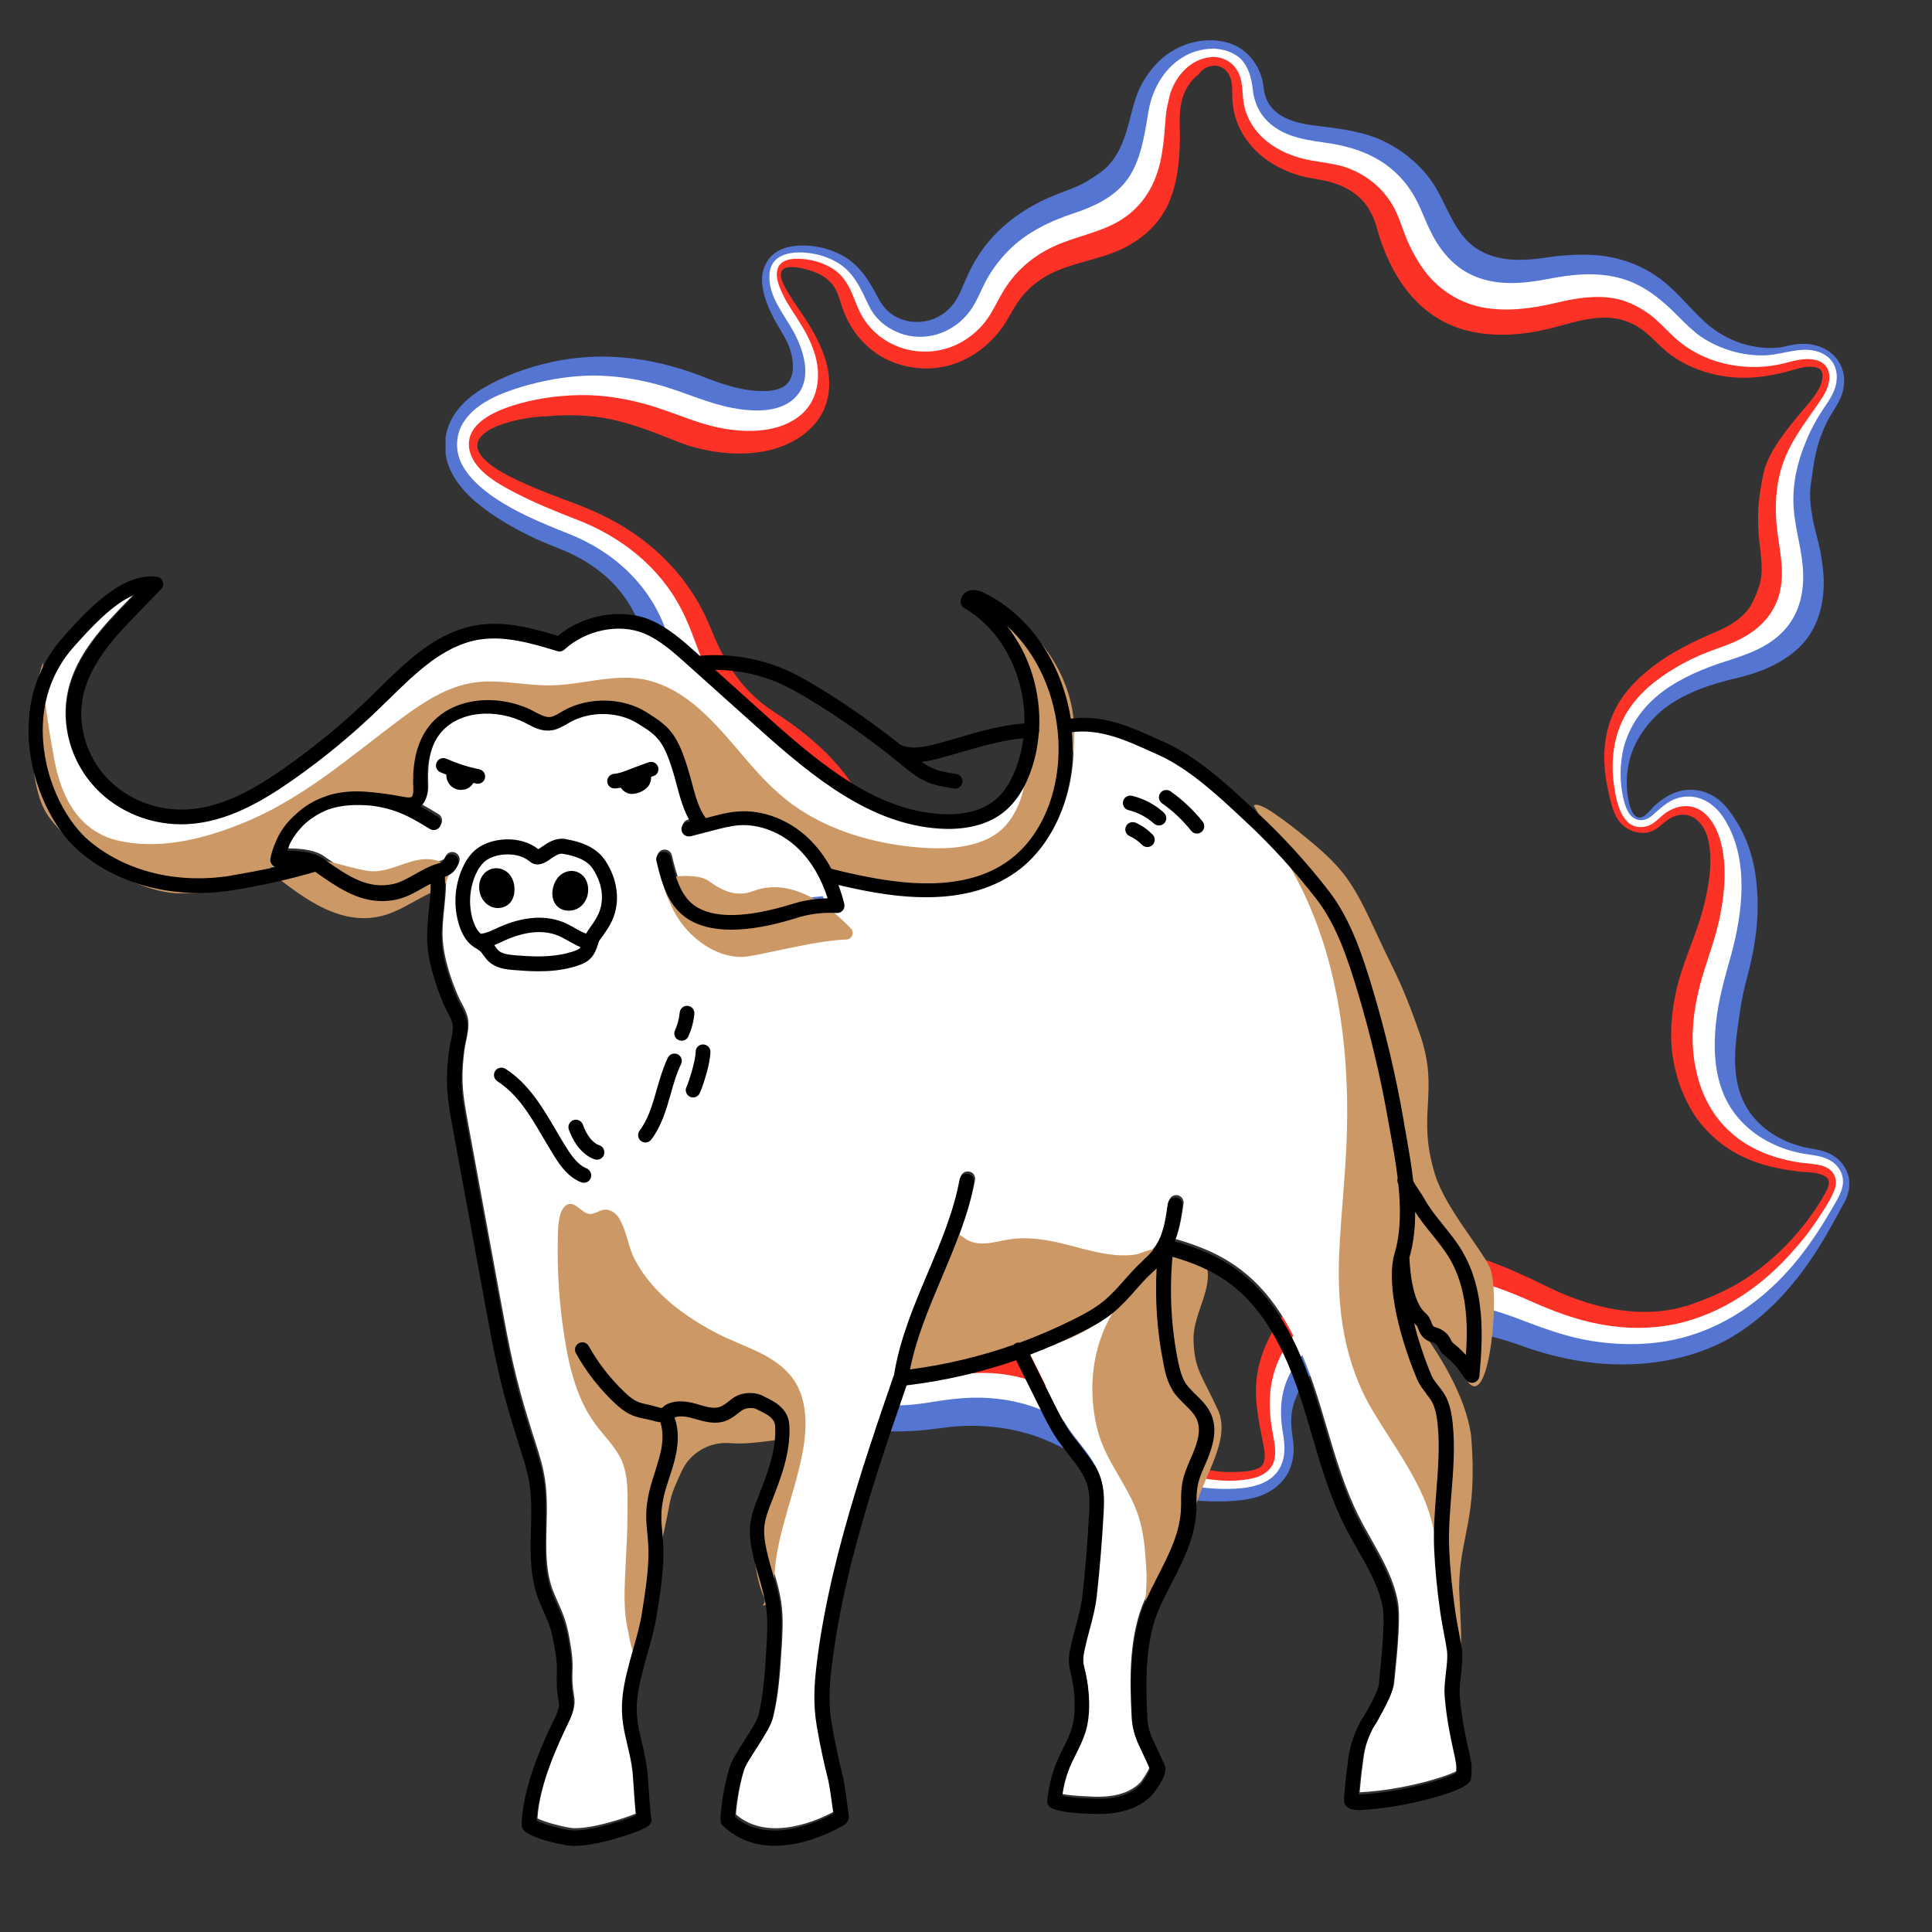
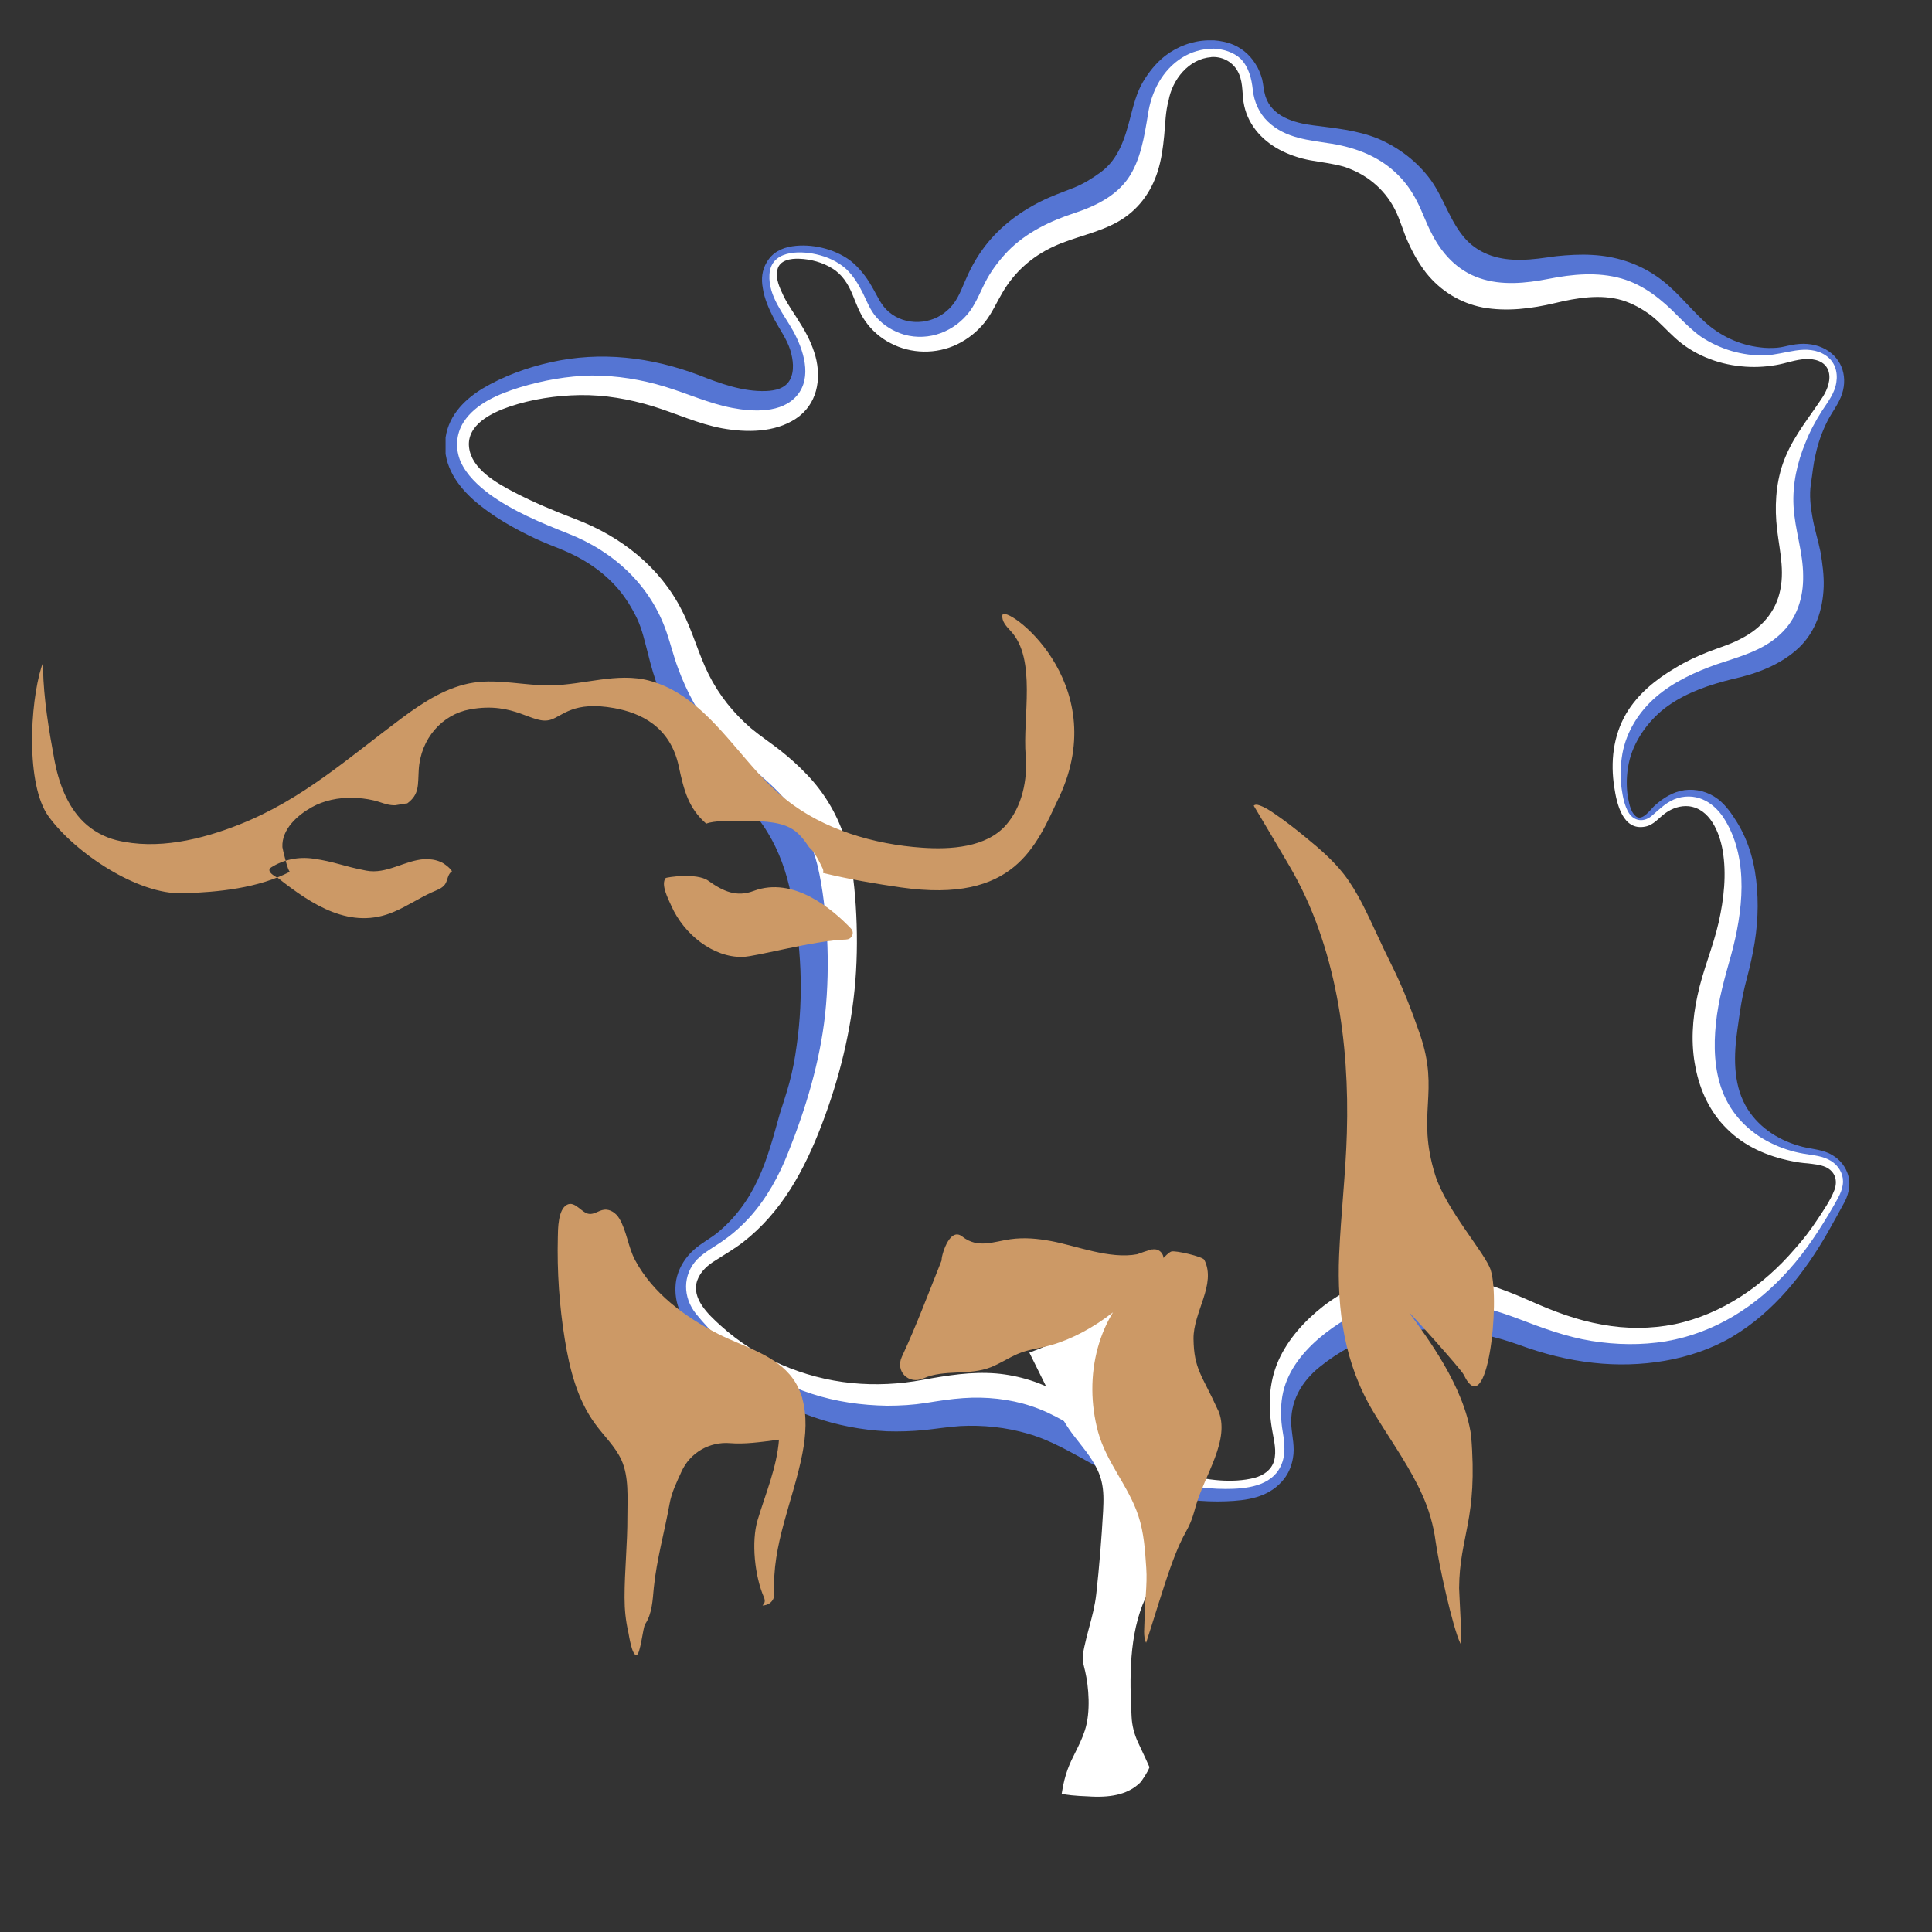
<svg xmlns="http://www.w3.org/2000/svg" id="Calque_1" viewBox="0 0 300 300">
  <rect x="0" y="0" width="300" height="300" fill="#333333" stroke="none" />
  <defs>
    <clipPath id="clippath">
      <rect x="69.19" y="6.26" width="257.06" height="245.32" style="fill:none;" />
    </clipPath>
  </defs>
  <g>
    <g style="clip-path:url(#clippath);">
      <path d="M187.62,6.26c-2.42,.06-4.78,.93-6.71,2.42-1.43,1.12-2.61,2.61-3.54,4.22-.93,1.68-1.37,3.48-1.86,5.34-.81,3.17-1.8,6.46-4.6,8.51-1.37,.99-2.67,1.8-4.22,2.42-1.74,.68-3.48,1.3-5.09,2.11-3.6,1.8-6.77,4.29-9.07,7.51-1.12,1.55-1.99,3.23-2.73,4.97-.68,1.61-1.3,3.23-2.67,4.41-2.48,2.3-6.52,2.48-9.13,.25-1.24-1.06-1.8-2.55-2.61-3.91-.87-1.55-1.99-2.98-3.42-4.1-2.48-1.8-5.96-2.61-8.94-2.17-1.68,.25-3.11,.99-3.97,2.48-.75,1.24-.87,2.61-.62,3.97,.25,1.74,.99,3.35,1.8,4.91,.87,1.61,1.93,3.04,2.48,4.78,.43,1.43,.68,3.23-.06,4.6-.75,1.37-2.3,1.68-3.73,1.74-3.6,.12-7.14-1.18-10.43-2.48-7.39-2.79-15.22-3.73-22.98-1.99-3.66,.81-7.39,2.17-10.62,4.1-3.04,1.86-5.53,4.53-5.78,8.26s1.86,6.77,4.53,9.13c2.86,2.48,6.21,4.35,9.63,5.96,1.24,.56,2.48,1.06,3.73,1.55,3.42,1.37,6.52,3.35,8.94,6.15,1.18,1.37,2.17,2.98,2.98,4.66,.81,1.74,1.18,3.54,1.68,5.4,.93,3.85,2.24,7.58,4.16,11.05,1.8,3.29,4.16,6.21,6.89,8.76,1.37,1.3,2.92,2.42,4.22,3.79,1.24,1.24,2.36,2.61,3.29,4.16,1.8,2.92,2.98,6.27,3.66,9.69,1.61,7.64,1.99,15.71,.87,23.48-.25,1.93-.62,3.85-1.12,5.71-.43,1.61-.99,3.23-1.49,4.84-.99,3.48-1.86,6.96-3.42,10.25-1.49,3.23-3.66,6.15-6.46,8.38-1.3,.99-2.79,1.74-3.97,2.98-1.12,1.18-1.93,2.61-2.24,4.22-.25,1.49-.12,3.04,.43,4.47,.56,1.49,1.61,2.67,2.61,3.85,2.36,2.86,4.97,5.47,7.95,7.58,6.33,4.6,13.91,7.2,21.74,7.58,1.93,.06,3.85,0,5.78-.19,1.86-.19,3.73-.5,5.59-.62,3.48-.19,7.14,.19,10.5,1.18,3.48,.99,6.65,2.86,9.81,4.6,3.29,1.86,6.65,3.6,10.31,4.66,3.48,.99,7.08,1.37,10.68,1.24,3.17-.12,6.33-.56,8.57-2.98,.99-1.06,1.55-2.3,1.8-3.73,.31-1.74-.12-3.29-.25-4.97-.25-3.79,1.55-6.89,4.41-9.19,2.79-2.24,6.09-4.16,9.63-4.97,1.55-.37,3.11-.5,4.72-.68,1.74-.19,3.48-.25,5.22-.19,3.85,.25,7.76,1.12,11.37,2.42,3.73,1.37,7.58,2.36,11.55,2.79,7.2,.81,15.22-.31,21.55-4.04,6.46-3.85,11.24-9.87,14.91-16.33,.87-1.55,1.74-3.11,2.61-4.72,.68-1.37,.93-2.98,.37-4.41-.5-1.37-1.55-2.42-2.86-3.04-1.49-.68-3.17-.68-4.72-1.18-3.42-.99-6.52-3.11-8.26-6.27-1.93-3.54-1.8-7.83-1.24-11.74,.25-1.86,.5-3.66,.87-5.47,.37-1.8,.93-3.6,1.3-5.4,.81-3.6,1.18-7.39,.87-11.05-.25-3.6-1.18-7.2-3.11-10.31-.81-1.3-1.74-2.67-2.98-3.6-1.49-1.12-3.35-1.61-5.15-1.37-1.8,.25-3.35,1.24-4.66,2.42-.62,.56-1.86,2.42-2.86,1.68s-1.18-2.55-1.37-3.66c-.19-1.74-.06-3.54,.37-5.22,.87-3.29,3.23-6.4,5.96-8.32,2.98-2.11,6.52-3.29,10.06-4.16,3.73-.81,7.51-2.24,10.31-4.91,2.55-2.48,3.66-5.84,3.79-9.38,.06-1.8-.19-3.66-.5-5.47-.37-1.8-.93-3.54-1.24-5.34-.31-1.68-.5-3.48-.25-5.15,.25-1.55,.37-3.17,.75-4.66,.37-1.74,.99-3.48,1.8-5.09,.75-1.49,1.8-2.73,2.3-4.29,.93-2.92-.19-5.84-3.04-7.14-1.49-.68-3.17-.75-4.78-.43-.75,.12-1.49,.37-2.3,.43-.87,.06-1.74,.06-2.61-.06-3.23-.37-6.27-1.8-8.69-4.04-2.55-2.36-4.6-5.15-7.51-7.08-2.92-1.99-6.33-3.04-9.81-3.23-1.86-.12-3.79,0-5.65,.19-1.86,.25-3.66,.56-5.53,.56-3.17,.06-6.21-.75-8.45-3.11-2.48-2.67-3.42-6.4-5.53-9.32-2.11-2.86-4.97-5.03-8.2-6.4-3.23-1.3-6.65-1.61-10.06-2.05-2.92-.37-6.4-1.37-7.39-4.53-.25-.81-.31-1.74-.5-2.61-.25-.87-.56-1.68-1.06-2.42-.93-1.49-2.3-2.61-3.97-3.17-1.18-.37-2.24-.5-3.35-.5Zm.56,1.99c2.92-.06,5.4,1.93,5.59,6.02,.31,6.09,5.78,8.88,11.12,9.5,6.89,.75,11.92,3.73,14.41,10.5,3.79,10.31,10.06,13.66,21.8,11.12,9.38-2.05,13.85-.12,19.19,5.59,4.53,4.84,11.61,6.33,17.51,4.78,6.46-1.74,8.51,2.61,5.53,6.83-5.4,7.64-7.33,13.04-5.53,22.05,1.99,10-1.61,14.6-9.81,17.27-14.66,4.72-18.51,12.98-16.4,22.79,.87,4.04,3.73,4.47,5.53,2.55,3.11-3.29,6.71-2.98,8.94-.37,2.86,3.35,4.6,11.12,.68,22.86-5.96,18.14,.43,29.25,14.78,30.74,3.11,.31,5.09,2.48,3.35,5.71-9.75,17.89-25.71,27.45-47.2,18.14-15.71-6.83-25.77-4.66-33.41,2.11-5.9,5.22-7.2,10.43-5.9,17.02,.99,5.09-1.37,7.2-6.27,7.45-21.18,1.18-22.54-19.5-47.39-14.66-18.38,3.6-31.05-5.9-36.15-12.17-2.42-2.98-2.11-6.46,2.24-9.07,9.32-5.53,12.48-13.66,15.46-22.17,3.29-9.44,4.84-18.82,4.04-30.31-.81-11.43-3.23-18.14-12.92-25.34-5.9-4.35-9.32-9.44-11.86-17.64-2.17-7.08-7.08-13.66-17.02-17.51-9.63-3.79-17.33-7.7-16.89-13.23,.43-4.97,7.89-7.02,12.48-7.95,7.27-1.43,13.85-.81,22.17,2.48,15.65,6.21,24.72-1.12,16.4-13.6-5.78-8.63-1.68-10.62,3.54-9.5,6.02,1.37,6.52,5.4,8.01,8.26,3.79,6.96,14.78,7.51,19.07-1.86,2.86-6.21,7.02-9.38,14.04-11.49,9.32-2.86,11.05-7.33,12.11-16.89,.75-6.58,5.03-9.94,8.76-10Z" style="fill:#5575d3;" />
    </g>
-     <path d="M188.18,8.25c-3.73,.06-8.01,3.42-8.69,9.75-1.06,9.56-2.79,14.04-12.11,16.89-7.02,2.11-11.18,5.28-14.04,11.49-4.29,9.44-15.28,8.88-19.07,1.86-1.49-2.79-1.99-6.89-8.01-8.26-5.15-1.12-9.32,.81-3.54,9.5,8.38,12.48-.75,19.81-16.4,13.6-8.32-3.29-14.97-3.91-22.17-2.48-4.6,.93-12.05,2.98-12.48,7.95-.5,5.47,7.27,9.44,16.89,13.23,9.94,3.91,14.78,10.5,17.02,17.51,2.55,8.2,5.96,13.29,11.86,17.64,9.75,7.2,12.17,13.91,12.92,25.34,.81,11.49-.75,20.93-4.04,30.31-2.98,8.51-6.15,16.64-15.46,22.17-4.35,2.55-4.6,6.09-2.24,9.07,5.03,6.27,17.76,15.78,36.15,12.17,24.78-4.84,26.15,15.84,47.39,14.66,4.91-.25,7.33-2.42,6.27-7.45-1.3-6.52,0-11.74,5.9-17.02,7.64-6.77,17.7-8.94,33.41-2.11,21.49,9.32,37.39-.25,47.2-18.14,1.74-3.17-.25-5.34-3.35-5.71-14.35-1.49-20.74-12.61-14.78-30.74,3.91-11.74,2.17-19.5-.68-22.86-2.24-2.61-5.84-2.92-8.94,.37-1.8,1.93-4.66,1.55-5.53-2.55-2.11-9.81,1.74-18.07,16.4-22.79,8.2-2.67,11.86-7.27,9.81-17.27-1.8-9.01,.12-14.41,5.53-22.05,2.98-4.22,.99-8.57-5.53-6.83-5.9,1.61-12.98,.06-17.51-4.78-5.34-5.71-9.81-7.58-19.19-5.59-11.68,2.55-18.01-.81-21.8-11.12-2.48-6.77-7.51-9.75-14.41-10.5-5.34-.62-10.81-3.42-11.12-9.5-.25-3.91-2.79-5.84-5.65-5.78Zm.37,1.93c.68,0,1.3,.25,1.86,.81,1.24,1.37,.81,3.23,.99,4.91,.31,3.79,2.48,7.02,5.59,9.13,1.49,.99,3.11,1.74,4.84,2.24,1.68,.5,3.48,.56,5.15,1.12,1.68,.5,3.23,1.37,4.47,2.61,1.24,1.3,1.99,2.98,2.42,4.66,.99,3.48,2.55,6.96,4.84,9.75,2.36,2.92,5.4,4.97,9.01,5.9s7.39,.81,11.05,.12c3.6-.68,7.02-2.17,10.74-2.11,1.86,.06,3.66,.62,5.22,1.68,1.43,.99,2.55,2.3,3.85,3.42,2.61,2.24,5.96,3.54,9.38,4.04,3.54,.5,6.96,0,10.37-.99,1.18-.37,2.67-.75,3.85-.37,1.37,.43,.75,2.36,.25,3.29-.75,1.37-1.8,2.48-2.79,3.66-1.18,1.43-2.36,2.86-3.42,4.41-.99,1.49-1.93,3.11-2.36,4.91-.37,1.74-.68,3.54-.81,5.34-.12,1.93-.06,3.85,.19,5.71,.19,1.74,.43,3.42,.25,5.09-.19,1.49-.75,2.73-1.37,4.04-.68,1.43-1.86,2.42-3.17,3.29-1.55,.99-3.29,1.55-4.97,2.36-1.74,.81-3.48,1.74-5.09,2.73-2.92,1.86-5.84,4.35-7.64,7.39-1.61,2.79-2.3,6.02-2.11,9.25,.06,1.86,.43,3.66,.87,5.47,.37,1.55,.81,3.04,2.05,4.16,.99,.87,2.48,1.3,3.79,1.06,1.49-.31,2.17-1.37,3.35-2.11s2.67-.93,3.91-.12c1.3,.87,1.99,2.36,2.24,3.85,.62,3.42-.06,7.02-.93,10.37-.99,3.73-2.67,7.2-3.73,10.99-.99,3.6-1.43,7.27-1.06,10.93,.43,3.73,1.68,7.39,3.85,10.5,2.17,2.98,5.15,5.28,8.63,6.58,1.74,.68,3.6,1.12,5.47,1.43,.87,.12,1.74,.25,2.67,.31,.81,.06,1.68,.06,2.48,.37,.43,.12,1.12,.43,1.24,.99,.12,.62-.25,1.37-.56,1.93-.87,1.61-1.93,3.17-3.04,4.6-2.36,3.04-5.15,5.78-8.32,8.01-2.98,2.11-6.21,3.54-9.63,4.72-7.33,2.42-15.22,.56-21.99-2.73-6.83-3.35-14.04-6.58-21.8-6.33-7.58,.25-14.91,4.66-19.38,10.68-2.11,2.86-3.66,6.15-4.1,9.69-.43,3.6,.37,7.02,1.06,10.56,.19,1.12,.5,2.86-.75,3.48s-2.73,.56-4.1,.62c-3.73,.06-7.39-1.06-10.56-3.11s-5.78-4.91-8.57-7.45c-2.73-2.48-5.71-4.78-9.13-6.33-3.42-1.61-7.14-2.36-10.87-2.3-1.86,0-3.66,.19-5.47,.5-1.93,.31-3.79,.81-5.65,1.18-7.64,1.55-15.53,.75-22.54-2.67-3.11-1.49-6.15-3.42-8.32-6.09-.43-.56-.93-1.18-.99-1.93-.06-.68,.43-1.37,.87-1.8,.93-.99,2.17-1.55,3.35-2.3,3.17-1.93,6.09-4.16,8.57-6.89s4.53-5.9,6.27-9.19c1.68-3.17,2.86-6.52,4.04-9.87,1.24-3.66,2.36-7.39,3.17-11.24,1.61-7.64,2.11-15.71,1.37-23.48-.37-3.73-1.12-7.39-2.79-10.74-1.61-3.29-3.97-6.27-6.65-8.76-1.43-1.3-2.92-2.55-4.47-3.66-1.55-1.12-3.23-2.11-4.72-3.29-2.92-2.36-5.09-5.47-6.71-8.82-.87-1.86-1.55-3.79-2.48-5.59s-2.05-3.48-3.29-5.09c-2.42-3.04-5.4-5.65-8.69-7.7-2.24-1.37-4.66-2.55-7.08-3.48-3.42-1.3-6.89-2.55-10.19-4.16-1.93-.93-7.76-3.91-4.97-6.71,1.12-1.12,2.79-1.68,4.35-2.11,1.86-.5,3.85-.81,5.78-.87,3.79-.31,7.51-.19,11.24,.81,1.93,.5,3.85,1.12,5.71,1.86,1.68,.62,3.35,1.37,5.09,1.93,3.73,1.12,7.76,1.55,11.55,.87,3.66-.68,7.33-2.61,9.13-6.02,1.55-3.04,1.24-6.52,0-9.56-.68-1.74-1.55-3.29-2.55-4.84-.87-1.37-1.86-2.67-2.67-4.04-.5-.87-1.49-2.36-1.18-3.42,.43-1.18,2.92-.68,3.73-.43,1.55,.37,3.11,1.06,4.16,2.3,.81,.99,1.12,2.24,1.49,3.35,1.06,3.35,3.17,6.15,6.21,7.95,3.23,1.86,7.14,2.3,10.68,1.3,3.6-1.06,6.65-3.54,8.63-6.71,.87-1.43,1.55-2.86,2.67-4.16,1.18-1.37,2.61-2.48,4.22-3.29,3.42-1.74,7.33-2.17,10.81-3.73,3.23-1.49,5.9-3.73,7.45-7.02,1.49-3.23,1.8-6.83,1.86-10.31,0-1.86-.19-3.79,.25-5.65,.37-1.68,1.3-3.29,2.67-4.29,.62-.93,1.49-1.3,2.36-1.3Z" style="fill:#fc3226;" />
    <path d="M188.31,7.56c-1.61,0-3.35,.5-4.72,1.37-3.11,1.93-4.84,5.34-5.34,8.88-.56,3.35-1.12,7.08-3.11,9.94-1.99,2.79-5.15,4.29-8.32,5.34-3.79,1.24-7.51,3.04-10.31,5.9-1.24,1.3-2.36,2.73-3.23,4.29-.93,1.68-1.55,3.48-2.67,5.03-2.36,3.17-6.33,4.72-10.19,3.66-1.68-.5-3.23-1.43-4.35-2.73-.93-1.06-1.43-2.36-2.05-3.66-.68-1.37-1.49-2.73-2.61-3.79-1.3-1.18-2.98-1.93-4.66-2.3-2.79-.62-7.08-.56-7.27,3.17-.19,3.29,2.17,6.02,3.66,8.69,1.61,2.92,3.04,7.2,.62,10.06-2.36,2.79-6.83,2.55-10.06,1.93-3.6-.68-6.96-2.24-10.43-3.29-3.66-1.12-7.51-1.74-11.37-1.74-3.79,.06-7.58,.75-11.24,1.86-3.17,.99-6.83,2.48-8.69,5.4-1.18,1.86-1.3,4.16-.43,6.15,.93,2.05,2.67,3.66,4.41,4.97,3.66,2.67,8.01,4.47,12.24,6.15,7.14,2.79,12.86,8.07,15.34,15.4,.62,1.8,1.06,3.66,1.74,5.47,.68,1.86,1.49,3.66,2.42,5.34,1.86,3.35,4.29,6.21,7.2,8.69,2.79,2.36,5.71,4.53,7.89,7.51,1.99,2.73,3.35,5.9,4.16,9.13,.87,3.66,1.24,7.45,1.49,11.18,.19,3.97,.12,8.01-.31,11.99-.81,7.33-2.98,14.53-5.71,21.36-1.43,3.66-3.35,7.14-5.96,10.06-1.18,1.3-2.55,2.55-3.97,3.54-1.43,1.06-2.98,1.8-4.22,3.04-2.3,2.42-2.24,5.9-.19,8.45,4.66,5.78,10.93,10.12,17.95,12.42,3.79,1.24,7.76,1.8,11.74,1.86,2.05,0,4.04-.12,6.02-.43,1.93-.31,3.85-.62,5.78-.75,3.54-.25,7.2,.12,10.56,1.24,3.6,1.18,6.77,3.29,9.94,5.34,3.11,2.11,6.27,4.22,9.81,5.59,3.35,1.3,6.83,1.93,10.43,1.93,3.11,0,7.08-.37,8.57-3.54,.81-1.68,.62-3.54,.31-5.34s-.37-3.73-.06-5.53c.62-3.6,2.92-6.58,5.65-8.94,2.79-2.36,5.9-4.22,9.44-5.22,7.2-1.93,14.78-.43,21.61,2.17,3.73,1.43,7.39,2.79,11.3,3.42,3.85,.62,7.76,.68,11.55,.06,7.58-1.3,14.04-5.4,19.13-11.12,2.67-2.98,4.84-6.33,6.83-9.75,.68-1.24,1.55-2.48,1.55-3.97,0-1.3-.75-2.48-1.86-3.17-1.3-.81-2.79-.87-4.22-1.12-1.8-.31-3.54-.87-5.15-1.68-3.42-1.68-6.15-4.47-7.51-8.07-1.24-3.29-1.37-6.96-.99-10.5,.37-3.66,1.37-7.08,2.36-10.62,1.8-6.58,2.79-14.66-.87-20.81-1.55-2.67-4.22-4.47-7.45-3.54-1.61,.5-2.67,1.61-3.91,2.67-1.24,1.12-2.79,.99-3.66-.37-.68-1.12-.93-2.48-1.12-3.79-.25-1.8-.19-3.6,.12-5.4,.62-3.42,2.55-6.52,5.22-8.82,2.73-2.36,6.15-3.91,9.5-5.09,3.48-1.18,7.02-2.05,9.81-4.66,2.55-2.36,3.6-5.65,3.54-9.07,0-3.66-1.3-7.14-1.49-10.81-.19-3.35,.56-6.77,1.86-9.87,.68-1.74,1.55-3.35,2.55-4.91,.93-1.43,1.99-2.73,2.24-4.47,.25-1.61-.25-3.23-1.68-4.16-1.37-.93-3.04-.99-4.66-.75s-3.11,.68-4.72,.75c-1.74,.06-3.54-.19-5.22-.68-1.68-.5-3.29-1.24-4.78-2.24-1.3-.93-2.42-2.05-3.54-3.17-2.48-2.55-5.28-4.84-8.76-5.84-3.73-1.06-7.64-.68-11.37,.06-3.48,.68-7.27,1.06-10.68-.12-3.48-1.18-5.9-3.85-7.51-7.08-.81-1.55-1.37-3.23-2.17-4.78-.81-1.61-1.86-3.11-3.17-4.35-2.73-2.67-6.33-4.04-10.06-4.66-3.54-.56-7.2-.81-9.94-3.42-1.37-1.3-2.17-3.11-2.36-4.97-.19-1.74-.62-3.48-1.86-4.78-1.12-1.06-2.73-1.55-4.35-1.61Zm-.25,1.3c1.61-.12,3.17,.62,4.04,2.05,.93,1.55,.75,3.23,.99,4.91,.5,3.29,2.67,5.84,5.53,7.39,1.49,.81,3.17,1.37,4.84,1.68,1.74,.31,3.48,.5,5.22,.99,3.42,1.12,6.21,3.35,7.89,6.58,.87,1.68,1.3,3.48,2.11,5.22,.75,1.68,1.68,3.29,2.79,4.72,2.24,2.79,5.28,4.66,8.76,5.34,3.73,.68,7.58,.19,11.24-.68,3.35-.81,7.08-1.43,10.43-.43,1.61,.5,3.04,1.3,4.41,2.3,1.37,1.06,2.48,2.36,3.79,3.54,2.79,2.55,6.46,4.04,10.25,4.41,1.8,.19,3.6,.12,5.4-.19,1.55-.25,3.04-.87,4.66-.93,1.37-.06,2.92,.31,3.48,1.74,.5,1.37-.12,2.98-.87,4.16-1.99,3.04-4.29,5.78-5.71,9.13-1.37,3.17-1.74,6.71-1.49,10.12,.25,3.6,1.37,7.08,.62,10.68-.68,3.48-3.04,6.02-6.09,7.58-1.61,.87-3.35,1.37-5.09,2.05s-3.48,1.49-5.09,2.48c-2.98,1.74-5.84,4.04-7.64,7.08-2.05,3.48-2.48,7.58-1.86,11.49,.37,2.48,1.3,6.77,4.78,6.09,1.37-.25,2.11-1.37,3.17-2.11,1.06-.75,2.3-1.18,3.6-1.06,3.29,.37,4.78,4.04,5.28,6.89,.62,3.66,.19,7.51-.62,11.12-.87,3.85-2.48,7.51-3.29,11.37-.81,3.66-1.06,7.51-.31,11.18,.68,3.6,2.3,7.02,4.91,9.56,2.67,2.67,6.21,4.22,9.94,4.97,.87,.19,1.74,.31,2.61,.37,.93,.12,1.86,.19,2.73,.56,1.49,.68,1.93,2.11,1.37,3.6-.62,1.61-1.68,3.11-2.61,4.53-1.06,1.61-2.24,3.17-3.54,4.6-4.84,5.65-11.24,10.12-18.63,11.68-3.73,.75-7.58,.75-11.3,.06-3.91-.68-7.51-2.05-11.12-3.66-6.83-3.04-14.66-5.47-22.11-3.91-3.66,.75-7.08,2.42-10.06,4.72-2.86,2.24-5.47,5.09-6.96,8.45-1.55,3.54-1.61,7.27-.93,10.99,.25,1.49,.68,3.04,.25,4.6-.43,1.43-1.68,2.24-3.04,2.61-3.42,.87-7.51,.37-10.87-.62-3.54-1.12-6.65-3.17-9.56-5.47-3.11-2.42-6.02-4.97-9.44-6.89-3.17-1.8-6.65-2.92-10.25-3.23-3.85-.31-7.58,.31-11.37,.99-3.6,.68-7.33,.87-11.05,.5-7.51-.75-14.84-3.91-20.37-8.94-1.86-1.68-4.6-4.22-3.6-7.02,.5-1.37,1.61-2.36,2.86-3.11,1.43-.93,2.86-1.74,4.22-2.79,6.02-4.66,9.56-11.24,12.24-18.26,2.73-7.14,4.6-14.66,5.22-22.3,.31-3.91,.31-7.83,.06-11.74-.25-3.73-.68-7.45-1.86-10.93s-3.11-6.65-5.65-9.32c-1.3-1.37-2.67-2.61-4.16-3.79-1.49-1.18-3.11-2.24-4.6-3.48-2.73-2.36-4.97-5.15-6.58-8.38s-2.48-6.71-4.16-9.94c-3.42-6.77-9.5-11.49-16.52-14.16-3.23-1.24-6.4-2.55-9.5-4.16-2.73-1.43-6.65-3.6-7.02-7.02-.37-3.48,3.54-5.34,6.27-6.27,3.48-1.18,7.27-1.74,10.93-1.8,3.85-.06,7.7,.62,11.37,1.74,3.6,1.12,7.02,2.73,10.74,3.42,3.79,.68,8.14,.68,11.43-1.49,3.29-2.17,4.04-6.09,3.04-9.75-.5-1.74-1.3-3.42-2.3-4.97-.87-1.49-1.93-2.86-2.67-4.41-.56-1.18-1.24-2.61-.93-3.97,.31-1.55,2.11-1.8,3.42-1.74,1.74,.06,3.6,.56,5.09,1.49,1.55,.93,2.48,2.42,3.17,4.1,.56,1.37,1.06,2.79,1.93,4.04,.99,1.43,2.36,2.67,3.97,3.48,3.17,1.68,7.08,1.74,10.31,.19,1.68-.81,3.17-1.99,4.35-3.48,1.12-1.43,1.8-3.04,2.73-4.6,1.86-3.17,4.53-5.53,7.83-7.08s6.96-2.11,10.12-3.91c3.04-1.74,5.09-4.47,6.15-7.83,.56-1.8,.81-3.6,.99-5.47,.19-1.86,.19-3.73,.68-5.47,.56-3.23,3.11-6.52,6.65-6.77Z" style="fill:#fff;" />
  </g>
  <g>
    <g>
      <path d="M181.96,215.55c.56,.87,1.26,1.55,1.94,2.23,.79,.76,1.51,1.49,1.88,2.35,.5,1.16,.37,2.64-.35,4.54-.18,.49-.39,.99-.62,1.49-.54,1.24-1.1,2.54-1.32,3.94-.17,.93-.17,1.86-.17,2.75,0,.49,0,.99-.04,1.47-.23,3.57-1.9,6.83-3.66,10.26-.6,1.18-1.22,2.39-1.78,3.61-2.55,5.6-2.44,12.41-2.13,18.34,.06,1.4,.41,2.74,1,4.02,1.06,2.25,1.59,3.41,1.78,3.86-.19,.62-1.16,2.11-1.47,2.42-1.68,1.63-4.1,2.31-7.57,2.14l-.29-.02c-2.32-.08-3.6-.25-4.3-.41,.47-3.16,1.28-4.77,2.13-6.46,.49-.99,1.03-2.04,1.47-3.39,.93-2.87,.6-6.75,.04-9.19-.04-.17-.08-.31-.12-.48-.13-.49-.23-.95-.25-1.38-.02-.58,.1-1.24,.23-1.86,.23-1.06,.49-2.09,.77-3.1,.44-1.63,.89-3.32,1.1-5.18,.47-4.25,.82-8.59,1.06-12.86,.08-1.65,.12-3.14-.25-4.65-.58-2.35-2.07-4.21-3.48-6.01-.56-.72-1.1-1.38-1.59-2.11-.93-1.36-1.7-2.91-2.45-4.4l-3.68-7.43c2.73-1.03,5.4-2.19,8.03-3.51,1.66-.83,3.4-1.78,4.94-3.04,1.29-1.06,2.38-2.29,3.44-3.49,.66-.74,1.34-1.53,2.07-2.23,.21-.21,.44-.41,.66-.62,.19-.17,.35-.33,.54-.52-.27,4.98,.08,9.95,1.08,14.87,.23,1.28,.58,2.75,1.39,4.03Z" style="fill:#fff;" />
-       <path d="M221.64,216.09c.44,.54,.83,1.05,1.06,1.61,.44,1.03,.6,2.16,.7,3.14,.35,3.43,.06,6.98-.21,10.43-.23,2.97-.48,6.03-.33,9.09,.14,2.87,.43,5.99,.93,9.54,.17,1.14,.37,2.27,.58,3.37,.17,.85,.33,1.74,.46,2.6,.15,.91,0,2.27-.16,3.59-.15,1.28-.27,2.5-.19,3.51,.31,3.72,.93,6.46,1.36,8.47,.19,.81,.33,1.49,.41,2.04,.06,.46,.06,.93,.02,1.47-1.45,.87-8.21,2.99-15.04,3.35h-.1c.02-.25,.06-.5,.06-.64,.02-.17,.04-.31,.04-.37,.06-.78,.15-1.55,.23-2.25,.04-.33,.08-.66,.13-.97,.15-1.16,.27-2.25,.6-3.31,.37-1.2,.91-2.31,1.2-2.85,.29-.37,.7-1.09,1.47-2.52,1.51-2.83,1.59-3.76,1.63-4.07,.04-.35,.08-.77,.13-1.26,.44-4.32,.87-9.13,.44-11.38-.66-3.57-2.46-6.71-4.18-9.76-.64-1.12-1.28-2.27-1.86-3.43-2.19-4.34-3.62-9.15-4.99-13.8-.64-2.19-1.31-4.44-2.05-6.63-3.02-8.96-6.87-14.87-12.15-18.52-2.48-1.74-5.53-3.08-9.27-4.15,.7-1.86,.99-3.82,1.22-5.51,.08-.62-.35-1.2-.98-1.3-.62-.08-1.2,.35-1.3,.97-.35,2.42-.72,5.16-2.26,7.14-.48,.62-1.06,1.18-1.67,1.75-.23,.23-.46,.44-.68,.66-.77,.76-1.49,1.57-2.17,2.33-1.03,1.18-2.03,2.29-3.19,3.24-1.37,1.13-2.98,2-4.51,2.76-2.77,1.39-5.61,2.63-8.48,3.68-.23-.02-.46,0-.66,.1-.13,.06-.23,.14-.33,.25-5.2,1.82-10.58,3.1-16.08,3.82,.95-4.84,2.92-9.52,4.84-14.06,2.03-4.79,4.14-9.75,5.09-14.99,.1-.62-.29-1.22-.93-1.32-.62-.1-1.22,.29-1.32,.93-.91,4.99-2.96,9.83-4.94,14.52-2.11,4.97-4.3,10.14-5.2,15.61v.15c-.02,.06-.06,.1-.08,.16l-.19,.54c-.41,1.18-.81,2.36-1.22,3.55-.89,2.58-1.59,4.69-2.23,6.67-.81,2.44-1.51,4.62-2.13,6.71-.72,2.37-1.37,4.58-1.97,6.75-.64,2.34-1.22,4.63-1.74,6.82-.54,2.35-1.03,4.66-1.43,6.87-.44,2.35-.79,4.69-1.06,6.96-.35,2.89-.58,6.05,.04,9.6,.58,3.35,1.08,5.56,1.8,8.47,.16,.68,.49,2.96,.77,5.04-2.13,1.18-10.08,4.97-15.29,.49,.06-1.11,.46-4.38,1.31-7.08,.23-.75,1.18-2.23,2.01-3.51,1.14-1.8,2.24-3.47,2.5-4.69,.85-3.51,1.06-7.13,1.28-10.63,.13-2.17,.27-4.44-.02-6.69-.23-1.86-.77-3.66-1.26-5.39-.44-1.51-.85-2.94-1.1-4.38-.18-1.09-.23-1.96-.15-2.77,.15-1.26,.62-2.52,1.1-3.73,1.47-3.78,3-7.66,2.78-11.89-.04-.66-.19-1.24-.46-1.75-.79-1.45-2.15-2.11-3.37-2.7l-.31-.17c-1.34-.66-3.31-.54-4.53,.31-.25,.17-.48,.35-.72,.54-.48,.37-.93,.72-1.41,.89-.91,.31-2.05,0-3.23-.35-.19-.06-.37-.1-.56-.17-1.76-.47-3.19-.47-4.33,.06-.31,.14-.54,.33-.72,.49-.04,.04-.1,.1-.16,.13-.23,0-.77-.17-1.06-.25-.27-.08-.54-.15-.77-.21-.72-.14-1.43-.29-2.03-.56-.72-.33-1.41-.93-2.01-1.51-2.17-2.09-4.02-4.46-5.48-7.08-.31-.56-1.01-.75-1.55-.44-.56,.31-.75,1.01-.44,1.55,1.57,2.83,3.56,5.39,5.9,7.62,.75,.72,1.59,1.44,2.63,1.92,.85,.39,1.74,.56,2.55,.72,.17,.04,.35,.08,.58,.14,.45,.13,.95,.27,1.45,.31,.43,1.3,.45,2.89,.02,4.77-.23,.97-.54,1.92-.85,2.93-.33,1.03-.68,2.11-.93,3.22-.62,2.73-.45,4.44-.27,6.26,.1,1.16,.23,2.35,.17,3.99-.1,2.87-.58,5.8-1.03,8.63-.29,1.78-.81,3.63-1.37,5.58-.68,2.44-1.41,4.97-1.63,7.39-.29,2.91,.23,5.08,.77,7.35,.31,1.32,.64,2.68,.81,4.27,.02,.21,.08,1.03,.14,1.92,.17,2.45,.27,3.88,.37,4.75-1.76,.76-6.97,2.46-9.87,2.33-1.02-.04-4.47-.91-5.57-1.51,.31-5.59,3.54-12.28,4.94-15.2l.1-.21c.62-1.28,.85-2.46,.66-3.49-.33-1.98-.29-2.85-.27-3.78,.04-1.01,.08-2.06-.29-4.27-.21-1.28-.44-2.6-.87-3.9-.31-.95-.7-1.86-1.1-2.73-.23-.54-.47-1.06-.68-1.59-1.26-3.16-1.16-6.54-1.08-10.12,.08-2.83,.15-5.74-.47-8.63-.39-1.86-1-3.66-1.55-5.41-.15-.44-.29-.87-.41-1.3-2.5-7.91-3.35-12.49-4.74-20.07l-5.03-27.34c-.39-2.15-.81-4.38-.85-6.57-.04-1.63,.12-3.24,.29-4.61,.04-.41,.14-.89,.25-1.41,.23-1.07,.46-2.16,.35-3.22-.1-1.01-.62-2.02-1.1-2.89-.21-.37-.39-.75-.51-1.06-.54-1.26-1-2.52-1.37-3.72-.58-1.92-.91-3.59-.99-5.12-.08-1.55,.08-3.1,.25-4.75,.17-1.7,.35-3.43,.25-5.18,.77-.27,1.63-.76,2.07-1.96,.21-.6-.1-1.24-.7-1.47-.6-.21-1.24,.1-1.47,.7-.1,.31-.23,.46-1.14,.72-1.18,.35-2.29,.99-3.37,1.59-1.14,.64-2.21,1.24-3.27,1.51-4.06,.95-7.14-1.2-10.7-3.69l-.35-.25c-1.31-.91-3.35-1.18-5.24-1.2-.1,0-.21-.02-.29-.02,.06-.23,.13-.43,.18-.64,.62-1.34,1.53-2.58,2.63-3.6,.39-.33,.75-.62,1.03-.8,.83-.58,1.66-1.01,2.5-1.34,2.07-.72,4.35-.81,6.67-.6,.82,.1,1.67,.25,2.52,.48,2.32,.58,4.28,1.71,6.6,3.14,.54,.33,1.24,.16,1.57-.37s.16-1.24-.37-1.57c-.91-.56-1.78-1.07-2.65-1.55,1.12-.97,1.08-2.54,1.03-3.49-.12-3.2,.48-5.74,1.8-7.56,2.94-4.01,9.13-4.15,13.41-1.94l.35,.18c1.01,.54,2.17,1.14,3.54,1.01,1.03-.08,1.88-.6,2.65-1.03,.18-.1,.35-.21,.54-.31,3.15-1.71,7.41-1.61,10.37,.23,3.06,1.9,4.08,2.54,5.73,8.24,.13,.44,.25,.89,.37,1.36,.5,1.88,1.06,3.96,2.05,5.58l-.46,.12c-.62,.17-.97,.79-.83,1.41,.17,.62,.79,.97,1.41,.82l3.6-.93c1.24-.33,2.55-.66,3.81-.77,3.21-.25,6.68,1.1,9.27,3.61,2.03,1.96,3.6,4.61,4.57,7.72-1.59,.04-3.17,.25-4.7,.66-.12,.04-.33,.1-.62,.18-7.37,2.29-12.56,2.35-15.46,.21-2.05-1.51-2.86-4.35-3.56-7.37-.15-.62-.77-.99-1.39-.85-.62,.14-.99,.76-.85,1.38,.81,3.45,1.76,6.71,4.43,8.69,1.8,1.32,4.2,1.98,7.18,1.98s6.33-.62,10.3-1.86c.25-.08,.41-.13,.54-.17,1.8-.47,3.68-.68,5.54-.56,.37,.02,.7-.12,.95-.41,.23-.27,.31-.64,.23-1.01-.25-1.01-.56-2-.91-2.93,.85,.21,1.74,.39,2.67,.6,3.19,.66,7.03,1.32,10.99,1.3,4.8,0,9.77-.95,13.93-3.92,5.86-4.19,9.19-12.16,8.73-20.81-.02-.29-.04-.6-.08-.89,4.37-.6,8.53,1.28,12.54,3.12l.93,.41c4.74,2.15,9.19,6.28,13.1,9.94l.44,.41c3.99,3.72,7.68,7.77,10.99,12.04,3.12,4.03,4.86,9.32,6.39,14.39,1.96,6.54,3.56,13.23,4.72,19.88,.12,.66,.25,1.34,.37,2.05,.41,2.25,.83,4.6,1.12,6.98-.06,.21-.06,.45,0,.68,.02,.08,.06,.15,.1,.23,.39,3.76,.41,7.52-.6,10.88-1.16,3.9,.21,11.52,3.5,19.43,.41,.93,.93,1.61,1.45,2.25Z" style="fill:#fff;" />
-       <path d="M35.86,135.83c-8.34,1.36-16.39-.6-22.1-5.39-3.23-2.71-6.69-8.59-7.16-15.61-.27-3.92,.35-9.64,4.86-14.62l.27-.31c2.26-2.5,5.71-6.32,9.13-7.7l-1.16,1.2c-3.5,3.61-7.86,8.11-9.14,13.83-1.18,5.18,.39,10.9,4.12,14.91,3.58,3.88,8.98,6.01,14.42,5.7,6.19-.35,11.65-3.63,16.18-6.79,4.86-3.39,9.47-7.21,13.72-11.34,.43-.44,.87-.85,1.32-1.28,4.16-4.09,8.46-8.3,13.93-9.23,4.1-.68,8.4,.62,12.21,1.78,.39,.12,.81,.02,1.1-.25,3.31-3.04,8.48-4.09,12.31-2.52,2.48,1.01,4.57,2.89,6.6,4.71l11.15,9.99c8.75,7.85,17.51,14.93,28.17,15.63,2.83,.18,6.87-.1,9.95-2.54,1.98-1.57,3.5-3.99,4.51-7.21,.54-1.69,.83-3.43,.98-5.18,.04-.12,.06-.25,.06-.37,0-.04-.02-.08-.02-.12,.31-5.87-1.55-11.73-5.03-16.09,4.61,4.15,7.63,10.61,8.01,17.69,.41,7.89-2.57,15.1-7.78,18.83-6.87,4.92-16.47,3.61-23.12,2.23-1.59-.33-3.02-.66-4.35-1.01-.95-1.78-2.13-3.35-3.48-4.66-3.06-2.96-7.18-4.54-11.03-4.23-1.47,.1-2.86,.47-4.2,.82l-.77,.21c-1.06-1.3-1.66-3.55-2.19-5.54-.13-.49-.25-.97-.39-1.4-1.78-6.21-3.12-7.31-6.7-9.54-3.62-2.25-8.84-2.38-12.67-.29-.21,.1-.39,.23-.6,.35-.6,.35-1.16,.68-1.68,.72-.68,.06-1.45-.35-2.27-.76l-.37-.21c-5.13-2.64-12.64-2.37-16.31,2.65-1.63,2.25-2.4,5.26-2.26,9,.02,.51,.06,1.47-.25,1.71-.25,.19-.93,.06-1.39-.02-1.55-.29-3.14-.54-4.72-.68-2.32-.27-4.49-.16-6.31,.33-.41,.1-.83,.25-1.22,.41-.02,0-.06,.02-.08,.02-1.59,.58-3.06,1.51-4.3,2.68-1.45,1.28-2.5,2.75-3.08,4.27-.37,.82-.66,1.69-.83,2.56-.06,.37,.04,.75,.29,1.01,.17,.17,.37,.29,.6,.33-2.34,.47-4.58,.91-6.93,1.3Z" style="fill:#fff;" />
    </g>
    <path d="M164.44,123.82c-3.56,7.56-6.87,16.52-24.54,13.98-3.87-.56-8.03-1.26-12.1-2.25,.06-.21,.06-.45-.06-.7-.56-1.13-1.14-2.44-2.11-3.3-.7-1.05-1.49-2.11-2.55-2.78-1.18-.75-2.6-1.01-3.97-1.16-1.41-.14-2.83-.14-4.24-.16-1.24-.02-4.09-.02-5.21,.45-2.75-2.42-3.44-5.08-4.26-8.9-1.35-6.3-6.08-8.32-10-9.04-6.37-1.16-8.03,1.22-9.89,1.8-2.79,.87-5.53-2.89-12.52-1.61-4.33,.78-7.68,4.54-7.97,9.4-.15,2.35,.13,3.78-1.78,5.2-.08-.02-1.76,.29-1.86,.29h-.21c-1.1,0-2.15-.54-3.21-.77-1.08-.25-2.17-.37-3.25-.39-2.17-.04-4.41,.41-6.31,1.47-2.21,1.24-4.68,3.41-4.55,6.19,.02,.27,.89,3.94,1.18,3.82-4.92,2.54-11.03,3.18-16.64,3.35-7.01,.23-16.72-6.26-20.84-11.92-3.56-4.89-2.92-17.51-1.1-23.27,.08-.25,.17-.47,.25-.7-.02,.33-.02,.68-.02,1.01,.1,4.71,.91,9.54,1.76,14.14,.64,3.47,1.96,7.17,4.55,9.68,1.41,1.36,3.19,2.34,5.07,2.81,6.33,1.57,13.2-.08,19.14-2.44,9.78-3.88,16.84-10.3,25.28-16.58,3.35-2.48,7-4.83,11.11-5.45,3.97-.58,7.99,.51,12,.43,5.09-.08,10.24-2.04,15.19-.74,7.43,1.96,11.94,8.9,17.14,14.58,1.28,1.38,2.65,2.7,4.12,3.88,5.84,4.69,13.72,6.98,21.13,7.49,4.35,.31,9.96,0,13.04-3.51,2.5-2.85,3.37-7.04,3.06-10.74-.51-5.97,1.76-15.07-2.36-19.43-.64-.68-1.39-1.49-1.26-2.42,.29-1.9,17.28,10.26,8.8,28.29Zm-103.21,17.74c2.03-.87,3.83-2.09,5.85-3.01,.72-.33,1.55-.56,2.03-1.24,.43-.62,.37-1.57,1.08-2.02-.35-.54-1.14-1.18-1.74-1.44-.79-.35-1.68-.48-2.55-.44-3.09,.19-5.88,2.39-9.04,1.78-3.73-.72-4.84-1.38-8.21-1.86-2.28-.33-4.61,.13-6.54,1.36-1.01,.66,1.03,1.63,1.03,1.63,5.32,4.19,11.34,8.18,18.09,5.24Zm70.19,4.32c.87-.02,1.32-1.07,.72-1.69-2.83-2.98-8.92-8.18-15.13-5.84-2.63,.99-4.7,.08-7.03-1.59-1.78-1.28-6.52-.54-6.62-.41-.79,1.01,.41,3.24,.87,4.29,1.98,4.48,6.54,8.06,11.07,7.95,2.15-.04,11.05-2.56,16.12-2.7Zm57.67,73.01c-2.42-5.35-3.7-6.26-3.76-10.99-.06-4.17,3.6-8.49,1.67-12.28-.25-.5-4.59-1.51-5.13-1.28-.8,.33-2.17,2.15-2.91,2.93-.58,.37-1.04,.91-1.41,1.2-7.2,5.6-9.35,15.3-7.05,23.85,1.31,4.79,4.74,8.42,6.27,13.07,.87,2.65,1.03,5.33,1.22,8.08,.19,2.66-.27,5.47-.27,8.09,0,1.06-.25,2.58,.25,3.53,1.14-3.49,2.57-8.3,3.79-11.73,2.29-6.4,2.71-5.04,3.85-9.25,1.36-5.02,5.59-10.61,3.5-15.22Zm42.4-21.64c-.81-2.62-6.93-9.37-8.63-14.78-3-9.64,.77-12.76-2.38-21.89-1.26-3.63-2.67-7.31-4.41-10.76-1.59-3.16-2.96-6.4-4.57-9.54-.83-1.59-1.74-3.14-2.83-4.54-1.68-2.15-3.77-3.96-5.88-5.68-1.57-1.3-3.19-2.56-4.88-3.71-.75-.52-1.51-1.01-2.36-1.3-.29-.1-.66-.17-.87,.06,1.9,3.18,3.81,6.38,5.67,9.58,7.12,12.25,9.21,27.28,8.79,41.26-.18,6.32-.93,12.59-1.2,18.91-.35,8.59,.81,16.87,5.3,24.35,2.28,3.8,4.86,7.39,6.87,11.35,.25,.48,.48,.97,.7,1.47,1.06,2.31,1.78,4.79,2.11,7.31,.46,3.37,2.59,13.18,3.83,15.82,.39,.85-.18-7.68-.18-8.55,.06-8.21,2.96-10.59,1.86-23.74-1.14-7.72-6.87-15.22-9.54-18.94-.66-.93,8.01,8.7,8.4,9.54,3.68,7.68,5.69-11.42,4.2-16.21Zm-106.9,19.89c-.31-1.08-.79-2.11-1.45-3.04-2.71-3.78-7.66-4.94-11.61-6.96-5.15-2.65-10.12-6.26-12.91-11.46-1.08-2.03-1.3-4.51-2.44-6.44-.49-.85-1.43-1.53-2.4-1.39-.81,.1-1.51,.75-2.32,.64-1.16-.14-2.17-2.06-3.41-1.42-1.41,.72-1.41,3.78-1.43,5.08-.13,5.29,.23,10.59,1.08,15.82,.75,4.63,1.93,9.33,4.7,13.11,1.36,1.88,3.12,3.51,4.09,5.61,1.2,2.64,.93,5.95,.93,8.82,.02,4.19-.44,8.34-.44,12.54,0,1.88,.17,3.59,.6,5.47,.1,.49,.54,3.49,1.24,3.49,.62-.02,1.01-4.3,1.36-4.81,1.08-1.63,1.16-3.7,1.34-5.64,.44-4.38,1.66-8.65,2.44-12.99,.33-1.88,1.16-3.51,1.88-5.1,1.33-2.91,4.35-4.64,7.53-4.38,2.24,.18,4.53-.13,7.59-.54-.33,4.29-2.07,8.34-3.31,12.45-1.03,3.41-.45,8.78,.98,12.04,.51,1.2-.83,1.36,.14,1.22,.91-.15,1.53-.95,1.47-1.86-.44-7.44,2.94-14.42,4.35-21.66,.56-2.87,.75-5.9-.02-8.61Zm54.28-23.13v-.02c-.79,.23-1.55,.5-2.3,.77-4.26,.8-9.42-1.32-13.37-2.05-2.11-.39-4.14-.58-6.27-.29-2.67,.37-5.07,1.51-7.51-.41-2.07-1.63-3.35,3.39-3.19,3.66-2.01,5.02-3.91,10.12-6.19,15.01-1.06,2.29,1.08,4.38,3.35,3.35,3.23-1.44,7.1-.39,10.47-1.73,1.45-.58,2.73-1.44,4.16-2.06,1.63-.72,3.45-.87,5.17-1.36,6.83-1.98,12.64-7.06,17.1-12.43,.97-1.2-.06-2.75-1.43-2.42Z" style="fill:#c96;" />
-     <path d="M87.87,130.29c-1.61-.27-2.83,.58-3.66,1.16-.19,.12-.46,.33-.62,.41-2.83-2.23-7.28-1.82-9.58-.04-.89,.68-1.6,1.65-2.19,2.96-1.26,2.77-1.45,6.01-.51,8.92,.47,1.44,1.13,2.48,2.01,3.16,.04,.02,.08,.06,.13,.08,.12,.12,.27,.23,.43,.29,.04,.02,.06,.04,.1,.06,.23,.15,.41,.27,.56,.39,.18,.17,.35,.39,.54,.66,.23,.31,.48,.66,.81,.97,1.1,1.01,2.55,1.22,3.93,1.32,1.2,.1,2.5,.19,3.83,.19,1.7,0,3.44-.15,5.13-.6,2.19-.6,3.33-1.14,4.04-3.49,0-.02,.02-.02,.02-.04,.02-.1,.06-.21,.1-.35,.04-.19,.39-.68,.66-1.03,.56-.78,1.26-1.75,1.7-2.99,.99-2.75,.51-5.93-1.31-8.69-1.53-2.29-4.22-3-6.1-3.32Zm.29,17.69c-2.67,.72-5.63,.56-8.18,.35-1.03-.08-1.98-.21-2.57-.72-.16-.16-.33-.39-.51-.64-.04-.06-.1-.12-.15-.21t.04-.02c.39-.16,.79-.33,1.16-.51l.44-.21c2.03-.91,5.03-1.82,7.8-.91,.77,.25,1.39,.62,2.07,.99,.13,.08,.27,.15,.39,.23,.04,.02,.08,.04,.13,.06,.1,.06,.21,.1,.31,.17,.04,.02,.1,.06,.15,.08,.1,.06,.21,.1,.31,.16,.04,.02,.08,.04,.12,.06,.15,.06,.31,.14,.48,.21h.02c-.33,.41-.85,.6-2.01,.91Zm4.92-6.46c-.33,.93-.91,1.74-1.41,2.44-.25,.35-.48,.68-.66,1.01-.06-.02-.1-.04-.17-.06-.18-.08-.37-.16-.56-.25-.06-.04-.15-.06-.21-.1-.23-.12-.46-.25-.7-.39-.7-.39-1.49-.87-2.48-1.18-3.45-1.14-7.05-.08-9.46,1.01l-.45,.21c-.15,.06-.29,.12-.41,.18-.08,.04-.17,.08-.27,.13-.13,.06-.25,.1-.35,.14-.1,.04-.19,.06-.29,.1-.08,.02-.14,.04-.23,.08-.1,.04-.23,.06-.33,.08s-.23,.04-.33,.06c-.04,0-.06,.02-.1,.02-.49-.41-.89-1.08-1.2-2-.76-2.36-.6-5,.41-7.25,.44-.95,.93-1.63,1.53-2.09,.81-.62,2.09-.99,3.4-.99s2.52,.33,3.43,1.09c1.24,1.03,2.52,.13,3.29-.41,.77-.54,1.32-.89,1.94-.76,2.34,.41,3.79,1.13,4.56,2.29,1.43,2.15,1.82,4.52,1.06,6.63Zm-13.9-5.66c.49,.64,.76,1.51,.7,2.44-.02,.78-.27,1.44-.72,1.94-.48,.49-1.16,.76-1.84,.76-.48,0-.93-.12-1.36-.37-.83-.47-1.41-1.4-1.53-2.44-.08-.64,0-1.26,.25-1.8,.02-.04,.04-.08,.06-.12,.41-.81,1.18-1.36,2.07-1.44,.89-.1,1.78,.29,2.38,1.03Zm11.32,.1c.87,.87,1.08,2.37,.54,3.63-.5,1.13-1.51,1.82-2.71,1.82h-.13c-.99-.04-1.78-.54-2.17-1.41-.58-1.26-.12-2.87,.6-3.73,.49-.6,1.24-.99,1.98-1.03,.68-.04,1.36,.21,1.88,.72Zm7.64-12.68c-.1,0-.21,0-.31-.02-.58-.08-1.1-.46-1.43-.95-.29,.06-.58,.1-.89,.12h-.08c-.6,0-1.1-.45-1.14-1.05-.04-.62,.44-1.18,1.06-1.22,.8-.06,1.61-.39,2.48-.72l.21-.08c.89-.35,1.78-.68,2.69-.99,.6-.21,1.24,.1,1.45,.7,.21,.6-.1,1.24-.71,1.44-.12,.04-.25,.08-.37,.14,.02,.35-.04,.72-.25,1.14-.44,.89-1.76,1.49-2.71,1.49Zm-26.55-.62c-.83,0-1.62-.46-2.01-1.2-.21-.39-.27-.81-.29-1.18-.31-.13-.62-.25-.91-.37-.58-.25-.85-.93-.58-1.51,.25-.58,.93-.85,1.51-.58,1.64,.72,3.35,1.28,5.11,1.63,.62,.13,1.01,.72,.89,1.34-.1,.54-.58,.91-1.12,.91-.08,0-.14,0-.23-.02-.16-.04-.31-.08-.46-.1-.27,.46-.7,.81-1.24,.99-.23,.04-.46,.08-.68,.08Zm34.16,42.58c-.69,1.42-1.14,2.97-1.6,4.63-.7,2.44-1.41,4.95-3.02,7.08-.23,.29-.56,.46-.91,.46-.25,0-.48-.08-.68-.23-.5-.37-.6-1.1-.23-1.61,1.35-1.78,1.99-3.99,2.65-6.32,.48-1.65,.97-3.39,1.74-5,.27-.58,.95-.8,1.53-.54,.56,.27,.81,.97,.52,1.53Zm-14.03,17.7c-.19,.45-.6,.72-1.08,.72-.15,0-.29-.02-.41-.08-1.88-.75-3.11-2.36-4.12-3.99-.58-.93-1.16-1.9-1.72-2.85-2.05-3.51-3.99-6.81-7.16-8.84-.54-.35-.68-1.05-.35-1.59,.35-.54,1.06-.68,1.6-.35,3.62,2.31,5.79,6.03,7.88,9.6,.54,.93,1.1,1.88,1.67,2.77,.83,1.3,1.76,2.56,3.02,3.08,.62,.27,.91,.93,.67,1.53Zm135.37,11.4c-.87-1.49-1.94-2.81-2.98-4.09-1.12-1.39-2.17-2.71-2.98-4.17-.19-.35-.46-.74-.75-1.18-.31-.45-.7-1.05-.93-1.49-.29-2.62-.77-5.25-1.2-7.72-.13-.68-.25-1.36-.35-2.03-1.18-6.73-2.79-13.52-4.78-20.15-1.59-5.27-3.41-10.78-6.77-15.14-3.39-4.38-7.16-8.53-11.25-12.31l-.44-.41c-4.06-3.78-8.65-8.06-13.72-10.35l-.91-.41c-4.32-1.96-8.77-3.99-13.76-3.3-1.39-8.71-6.48-16.19-13.53-19.55-.98-.46-1.8-.54-2.49-.23-.54,.25-.91,.72-1.06,1.36-.12,.49,.1,1.01,.54,1.26,5.92,3.39,9.48,10.59,9.35,17.9-3.58,.27-7.04,1.26-10.37,2.25-1.12,.33-2.26,.66-3.37,.95-1.96,.51-4.02,.89-5.56,.08-4.06-3.22-8.34-6.22-12.75-8.9-1.36-.82-2.86-1.71-4.47-2.46-4.35-2-9.15-2.83-13.91-2.42l-.54-.49c-2.07-1.86-4.41-3.94-7.24-5.12-4.41-1.82-10.3-.75-14.24,2.52-3.89-1.18-8.26-2.39-12.64-1.65-6.19,1.03-10.74,5.51-15.17,9.85-.44,.43-.87,.85-1.3,1.28-4.16,4.05-8.69,7.77-13.43,11.09-4.26,2.97-9.37,6.07-14.98,6.38-4.76,.27-9.48-1.59-12.6-4.98-3.21-3.47-4.57-8.38-3.56-12.86,1.16-5.1,5.25-9.34,8.57-12.76l3.5-3.61c.31-.31,.39-.77,.25-1.18-.15-.41-.52-.7-.95-.75-5.46-.66-10.88,5.35-14.13,8.94l-.27,.31c-5.03,5.58-5.73,11.94-5.44,16.32,.45,6.67,3.66,13.59,7.97,17.2,6.2,5.23,14.94,7.37,23.94,5.88,4.41-.72,8.42-1.63,12.56-2.83l.29,.21c3.06,2.15,6.21,4.34,10.08,4.34,.79,0,1.61-.08,2.46-.29,1.39-.33,2.65-1.03,3.87-1.74,.41-.23,.81-.45,1.22-.66,.02,1.32-.13,2.64-.27,4.02-.17,1.65-.35,3.37-.25,5.1,.08,1.72,.46,3.58,1.1,5.66,.39,1.28,.87,2.6,1.43,3.92,.17,.41,.39,.82,.6,1.24,.39,.72,.78,1.49,.82,2.06,.06,.7-.12,1.63-.31,2.52-.1,.54-.23,1.07-.29,1.59-.17,1.34-.35,3.14-.29,4.94,.06,2.35,.47,4.67,.89,6.92l5.03,27.34c1.41,7.68,2.26,12.31,4.8,20.36,.15,.43,.29,.87,.41,1.32,.54,1.7,1.12,3.45,1.49,5.18,.56,2.62,.49,5.41,.41,8.09-.1,3.66-.18,7.44,1.24,11.03,.23,.58,.48,1.13,.72,1.69,.37,.87,.75,1.67,1.01,2.5,.37,1.13,.58,2.37,.79,3.57,.33,1.98,.29,2.85,.27,3.78-.04,1.01-.08,2.06,.29,4.27,.1,.56-.06,1.28-.47,2.13l-.1,.21c-1.51,3.14-5.07,10.49-5.19,16.68,0,.23,.06,.44,.16,.62,1.01,1.63,6.95,2.64,7.64,2.66h.35c2.34,0,5.36-.8,6.99-1.3,4.63-1.4,4.84-2,4.97-2.39,.08-.27,.06-.54-.02-.78-.1-.62-.31-3.49-.41-5.04-.08-1.14-.13-1.78-.15-2.03-.21-1.73-.54-3.16-.87-4.54-.51-2.19-.97-4.07-.72-6.61,.21-2.23,.89-4.65,1.55-7,.54-1.92,1.12-3.92,1.43-5.82,.48-2.89,.95-5.88,1.08-8.9,.06-1.78-.06-3.12-.16-4.3-.17-1.78-.31-3.16,.23-5.54,.23-1.01,.54-1.98,.89-3.01,.33-1.01,.66-2.04,.91-3.12,.54-2.36,.5-4.4-.13-6.13,.62-.27,1.51-.25,2.71,.08,.16,.04,.35,.1,.54,.15,1.41,.39,3,.87,4.61,.31,.83-.29,1.47-.78,2.05-1.24,.21-.16,.41-.31,.62-.45,.54-.37,1.62-.46,2.21-.15l.33,.17c1.03,.49,1.93,.93,2.36,1.73,.1,.21,.19,.47,.19,.78,.21,3.74-1.24,7.39-2.63,10.94-.49,1.3-1.08,2.75-1.24,4.32-.1,1.01-.06,2.09,.16,3.39,.27,1.59,.72,3.14,1.16,4.64,.5,1.74,.97,3.37,1.18,5.04,.27,2.04,.12,4.19,0,6.26-.21,3.41-.41,6.92-1.22,10.24-.21,.82-1.26,2.5-2.21,3.99-.99,1.55-1.94,3.01-2.26,4.07-.66,2.09-1.01,4.27-1.18,5.41-.44,3.16-.21,3.37,.14,3.71,2.45,2.32,5.3,3.1,8.05,3.1,4.92,0,9.52-2.5,10.76-3.24,.52-.31,.81-.89,.72-1.49-.19-1.41-.62-4.81-.87-5.82-.7-2.87-1.18-5.04-1.76-8.32-.58-3.27-.35-6.22-.02-8.92,.27-2.21,.62-4.5,1.03-6.82,.39-2.16,.87-4.46,1.41-6.77,.49-2.15,1.08-4.42,1.72-6.73,.6-2.15,1.22-4.34,1.94-6.69,.62-2.06,1.33-4.23,2.13-6.67,.64-1.96,1.35-4.07,2.24-6.63,.39-1.13,.77-2.25,1.16-3.39,5.82-.7,11.51-2,17.01-3.9l3.81,7.66c.77,1.57,1.57,3.18,2.61,4.69,.54,.77,1.12,1.51,1.67,2.23,1.32,1.67,2.59,3.26,3.06,5.14,.29,1.2,.27,2.52,.19,3.99-.23,4.23-.56,8.51-1.03,12.72-.19,1.67-.6,3.2-1.03,4.83-.27,1.03-.56,2.09-.81,3.22-.15,.72-.33,1.57-.27,2.44,.04,.66,.18,1.24,.31,1.82,.04,.15,.08,.29,.1,.44,.54,2.33,.75,5.7,.02,7.99-.37,1.18-.82,2.09-1.32,3.06-.97,1.94-1.98,3.94-2.48,8.12-.06,.45,.17,.91,.58,1.13,.98,.54,2.84,.82,6.05,.95h.25c.37,.02,.75,.02,1.1,.02,3.56,0,6.25-.93,8.19-2.81,.02-.02,2.59-3.01,2.13-4.58-.04-.13-.06-.25-1.96-4.3-.48-.99-.72-2.06-.79-3.18-.29-5.68-.39-12.14,1.94-17.28,.54-1.18,1.14-2.35,1.74-3.51,1.8-3.49,3.66-7.1,3.91-11.15,.04-.54,.04-1.07,.04-1.59,0-.85,.02-1.63,.15-2.39,.19-1.16,.66-2.25,1.18-3.42,.23-.52,.46-1.03,.64-1.57,.95-2.5,1.06-4.54,.31-6.26-.54-1.28-1.49-2.19-2.38-3.07-.62-.6-1.2-1.18-1.62-1.82-.6-.95-.87-2.13-1.12-3.24-1.1-5.39-1.39-10.88-.89-16.35,3.39,.97,6.15,2.21,8.36,3.76,4.84,3.37,8.42,8.9,11.28,17.39,.72,2.14,1.39,4.4,2.01,6.54,1.39,4.75,2.83,9.66,5.13,14.19,.6,1.2,1.29,2.37,1.93,3.51,1.72,3.02,3.33,5.87,3.93,9.05,.39,2.13-.17,7.72-.48,10.74-.04,.5-.08,.91-.12,1.26-.08,.97-1.76,3.99-2.47,5.14-.06,.06-.12,.15-.18,.23-.04,.06-.08,.15-.13,.23-.29,.56-.97,1.9-1.43,3.38-.39,1.26-.54,2.5-.68,3.7-.04,.31-.08,.62-.12,.95-.1,.76-.19,1.57-.25,2.39,0,.04-.02,.15-.02,.27-.18,1.53-.27,2.29,.44,2.77,.52,.35,1.1,.41,1.64,.41h.35c4.76-.25,9.06-1.28,11.21-1.88,5.84-1.63,5.92-2.58,5.98-3.18,.06-.76,.12-1.54,0-2.37-.1-.62-.27-1.34-.46-2.19-.44-1.94-1.03-4.6-1.32-8.16-.06-.78,.06-1.94,.18-3.07,.17-1.47,.33-3,.15-4.2-.15-.89-.31-1.8-.48-2.66-.21-1.07-.41-2.19-.56-3.26-.48-3.49-.79-6.52-.91-9.33-.15-2.91,.1-5.91,.33-8.8,.29-3.53,.58-7.21,.21-10.84-.1-1.08-.31-2.5-.87-3.82-.35-.82-.87-1.49-1.36-2.11-.44-.56-.85-1.07-1.08-1.63-1.22-2.94-2.09-5.66-2.69-8.1,.13,.13,.25,.25,.37,.35,.08,.06,.19,.33,.27,.54,.16,.41,.37,.91,.8,1.34,.35,.35,.81,.6,1.31,.72,.27,.06,.75,.25,.95,.68,.13,.27,.25,.5,.41,.72,.18,.27,.44,.51,.7,.74,.99,.77,1.8,1.63,2.4,2.56,.27,.41,.58,.82,.91,1.22,.23,.25,.54,.39,.87,.39,.13,0,.23-.02,.35-.06,.44-.15,.75-.51,.79-.97,.6-6.32,.85-13.44-2.63-19.35Zm-126.14,87.59c-.04-.06-.08-.13-.15-.17,.06,.04,.1,.1,.15,.17Zm20.59-175.6c1.49,.7,2.91,1.53,4.24,2.33,4.88,2.97,9.58,6.32,14.01,9.93l.18,.17c1.22,.99,2.48,2.02,4.02,2.68,1.36,.58,2.77,.78,4.14,.99,.06,0,.13,.02,.17,.02,.56,0,1.06-.41,1.14-.97,.1-.62-.33-1.2-.97-1.3-1.22-.19-2.49-.37-3.58-.85-.62-.27-1.22-.62-1.78-1.03,.93-.1,1.86-.31,2.78-.56,1.16-.31,2.32-.64,3.43-.97,3.12-.91,6.35-1.84,9.58-2.13-.14,1.22-.41,2.42-.78,3.61-.87,2.77-2.11,4.81-3.75,6.09-2.5,1.98-5.94,2.21-8.38,2.06-9.93-.64-18.33-7.47-26.78-15.05l-8.15-7.33c3.62,0,7.2,.79,10.49,2.29Zm-85.59,29.63c-8.34,1.36-16.39-.6-22.1-5.39-3.23-2.71-6.69-8.59-7.16-15.61-.27-3.92,.35-9.64,4.86-14.62l.27-.31c2.26-2.5,5.71-6.32,9.13-7.7l-1.16,1.2c-3.5,3.61-7.86,8.11-9.14,13.83-1.18,5.18,.39,10.9,4.12,14.91,3.58,3.88,8.98,6.01,14.42,5.7,6.19-.35,11.65-3.63,16.18-6.79,4.86-3.39,9.47-7.21,13.72-11.34,.43-.44,.87-.85,1.32-1.28,4.16-4.09,8.46-8.3,13.93-9.23,4.1-.68,8.4,.62,12.21,1.78,.39,.12,.81,.02,1.1-.25,3.31-3.04,8.48-4.09,12.31-2.52,2.48,1.01,4.57,2.89,6.6,4.71l11.15,9.99c8.75,7.85,17.51,14.93,28.17,15.63,2.83,.18,6.87-.1,9.95-2.54,1.98-1.57,3.5-3.99,4.51-7.21,.54-1.69,.83-3.43,.98-5.18,.04-.12,.06-.25,.06-.37,0-.04-.02-.08-.02-.12,.31-5.87-1.55-11.73-5.03-16.09,4.61,4.15,7.63,10.61,8.01,17.69,.41,7.89-2.57,15.1-7.78,18.83-6.87,4.92-16.47,3.61-23.12,2.23-1.59-.33-3.02-.66-4.35-1.01-.95-1.78-2.13-3.35-3.48-4.66-3.06-2.96-7.18-4.54-11.03-4.23-1.47,.1-2.86,.47-4.2,.82l-.77,.21c-1.06-1.3-1.66-3.55-2.19-5.54-.13-.49-.25-.97-.39-1.4-1.78-6.21-3.12-7.31-6.7-9.54-3.62-2.25-8.84-2.38-12.67-.29-.21,.1-.39,.23-.6,.35-.6,.35-1.16,.68-1.68,.72-.68,.06-1.45-.35-2.27-.76l-.37-.21c-5.13-2.64-12.64-2.37-16.31,2.65-1.63,2.25-2.4,5.26-2.26,9,.02,.51,.06,1.47-.25,1.71-.25,.19-.93,.06-1.39-.02-1.55-.29-3.14-.54-4.72-.68-2.32-.27-4.49-.16-6.31,.33-.41,.1-.83,.25-1.22,.41-.02,0-.06,.02-.08,.02-1.59,.58-3.06,1.51-4.3,2.68-1.45,1.28-2.5,2.75-3.08,4.27-.37,.82-.66,1.69-.83,2.56-.06,.37,.04,.75,.29,1.01,.17,.17,.37,.29,.6,.33-2.34,.47-4.58,.91-6.93,1.3Zm146.09,79.91c.56,.87,1.26,1.55,1.94,2.23,.79,.76,1.51,1.49,1.88,2.35,.5,1.16,.37,2.64-.35,4.54-.18,.49-.39,.99-.62,1.49-.54,1.24-1.1,2.54-1.32,3.94-.17,.93-.17,1.86-.17,2.75,0,.49,0,.99-.04,1.47-.23,3.57-1.9,6.83-3.66,10.26-.6,1.18-1.22,2.39-1.78,3.61-2.55,5.6-2.44,12.41-2.13,18.34,.06,1.4,.41,2.74,1,4.02,1.06,2.25,1.59,3.41,1.78,3.86-.19,.62-1.16,2.11-1.47,2.42-1.68,1.63-4.1,2.31-7.57,2.14l-.29-.02c-2.32-.08-3.6-.25-4.3-.41,.47-3.16,1.28-4.77,2.13-6.46,.49-.99,1.03-2.04,1.47-3.39,.93-2.87,.6-6.75,.04-9.19-.04-.17-.08-.31-.12-.48-.13-.49-.23-.95-.25-1.38-.02-.58,.1-1.24,.23-1.86,.23-1.06,.49-2.09,.77-3.1,.44-1.63,.89-3.32,1.1-5.18,.47-4.25,.82-8.59,1.06-12.86,.08-1.65,.12-3.14-.25-4.65-.58-2.35-2.07-4.21-3.48-6.01-.56-.72-1.1-1.38-1.59-2.11-.93-1.36-1.7-2.91-2.45-4.4l-3.68-7.43c2.73-1.03,5.4-2.19,8.03-3.51,1.66-.83,3.4-1.78,4.94-3.04,1.29-1.06,2.38-2.29,3.44-3.49,.66-.74,1.34-1.53,2.07-2.23,.21-.21,.44-.41,.66-.62,.19-.17,.35-.33,.54-.52-.27,4.98,.08,9.95,1.08,14.87,.23,1.28,.58,2.75,1.39,4.03Zm39.44,.58c.44,.54,.83,1.05,1.06,1.61,.44,1.03,.6,2.16,.7,3.14,.35,3.43,.06,6.98-.21,10.43-.23,2.97-.48,6.03-.33,9.09,.14,2.87,.43,5.99,.93,9.54,.17,1.14,.37,2.27,.58,3.37,.17,.85,.33,1.74,.46,2.6,.15,.91,0,2.27-.16,3.59-.15,1.28-.27,2.5-.19,3.51,.31,3.72,.93,6.46,1.36,8.47,.19,.81,.33,1.49,.41,2.04,.06,.46,.06,.93,.02,1.47-1.45,.87-8.21,2.99-15.04,3.35h-.1c.02-.25,.06-.5,.06-.64,.02-.17,.04-.31,.04-.37,.06-.78,.15-1.55,.23-2.25,.04-.33,.08-.66,.13-.97,.15-1.16,.27-2.25,.6-3.31,.37-1.2,.91-2.31,1.2-2.85,.29-.37,.7-1.09,1.47-2.52,1.51-2.83,1.59-3.76,1.63-4.07,.04-.35,.08-.77,.13-1.26,.44-4.32,.87-9.13,.44-11.38-.66-3.57-2.46-6.71-4.18-9.76-.64-1.12-1.28-2.27-1.86-3.43-2.19-4.34-3.62-9.15-4.99-13.8-.64-2.19-1.31-4.44-2.05-6.63-3.02-8.96-6.87-14.87-12.15-18.52-2.48-1.74-5.53-3.08-9.27-4.15,.7-1.86,.99-3.82,1.22-5.51,.08-.62-.35-1.2-.98-1.3-.62-.08-1.2,.35-1.3,.97-.35,2.42-.72,5.16-2.26,7.14-.48,.62-1.06,1.18-1.67,1.75-.23,.23-.46,.44-.68,.66-.77,.76-1.49,1.57-2.17,2.33-1.03,1.18-2.03,2.29-3.19,3.24-1.37,1.13-2.98,2-4.51,2.76-2.77,1.39-5.61,2.63-8.48,3.68-.23-.02-.46,0-.66,.1-.13,.06-.23,.14-.33,.25-5.2,1.82-10.58,3.1-16.08,3.82,.95-4.84,2.92-9.52,4.84-14.06,2.03-4.79,4.14-9.75,5.09-14.99,.1-.62-.29-1.22-.93-1.32-.62-.1-1.22,.29-1.32,.93-.91,4.99-2.96,9.83-4.94,14.52-2.11,4.97-4.3,10.14-5.2,15.61v.15c-.02,.06-.06,.1-.08,.16l-.19,.54c-.41,1.18-.81,2.36-1.22,3.55-.89,2.58-1.59,4.69-2.23,6.67-.81,2.44-1.51,4.62-2.13,6.71-.72,2.37-1.37,4.58-1.97,6.75-.64,2.34-1.22,4.63-1.74,6.82-.54,2.35-1.03,4.66-1.43,6.87-.44,2.35-.79,4.69-1.06,6.96-.35,2.89-.58,6.05,.04,9.6,.58,3.35,1.08,5.56,1.8,8.47,.16,.68,.49,2.96,.77,5.04-2.13,1.18-10.08,4.97-15.29,.49,.06-1.11,.46-4.38,1.31-7.08,.23-.75,1.18-2.23,2.01-3.51,1.14-1.8,2.24-3.47,2.5-4.69,.85-3.51,1.06-7.13,1.28-10.63,.13-2.17,.27-4.44-.02-6.69-.23-1.86-.77-3.66-1.26-5.39-.44-1.51-.85-2.94-1.1-4.38-.18-1.09-.23-1.96-.15-2.77,.15-1.26,.62-2.52,1.1-3.73,1.47-3.78,3-7.66,2.78-11.89-.04-.66-.19-1.24-.46-1.75-.79-1.45-2.15-2.11-3.37-2.7l-.31-.17c-1.34-.66-3.31-.54-4.53,.31-.25,.17-.48,.35-.72,.54-.48,.37-.93,.72-1.41,.89-.91,.31-2.05,0-3.23-.35-.19-.06-.37-.1-.56-.17-1.76-.47-3.19-.47-4.33,.06-.31,.14-.54,.33-.72,.49-.04,.04-.1,.1-.16,.13-.23,0-.77-.17-1.06-.25-.27-.08-.54-.15-.77-.21-.72-.14-1.43-.29-2.03-.56-.72-.33-1.41-.93-2.01-1.51-2.17-2.09-4.02-4.46-5.48-7.08-.31-.56-1.01-.75-1.55-.44-.56,.31-.75,1.01-.44,1.55,1.57,2.83,3.56,5.39,5.9,7.62,.75,.72,1.59,1.44,2.63,1.92,.85,.39,1.74,.56,2.55,.72,.17,.04,.35,.08,.58,.14,.45,.13,.95,.27,1.45,.31,.43,1.3,.45,2.89,.02,4.77-.23,.97-.54,1.92-.85,2.93-.33,1.03-.68,2.11-.93,3.22-.62,2.73-.45,4.44-.27,6.26,.1,1.16,.23,2.35,.17,3.99-.1,2.87-.58,5.8-1.03,8.63-.29,1.78-.81,3.63-1.37,5.58-.68,2.44-1.41,4.97-1.63,7.39-.29,2.91,.23,5.08,.77,7.35,.31,1.32,.64,2.68,.81,4.27,.02,.21,.08,1.03,.14,1.92,.17,2.45,.27,3.88,.37,4.75-1.76,.76-6.97,2.46-9.87,2.33-1.02-.04-4.47-.91-5.57-1.51,.31-5.59,3.54-12.28,4.94-15.2l.1-.21c.62-1.28,.85-2.46,.66-3.49-.33-1.98-.29-2.85-.27-3.78,.04-1.01,.08-2.06-.29-4.27-.21-1.28-.44-2.6-.87-3.9-.31-.95-.7-1.86-1.1-2.73-.23-.54-.47-1.06-.68-1.59-1.26-3.16-1.16-6.54-1.08-10.12,.08-2.83,.15-5.74-.47-8.63-.39-1.86-1-3.66-1.55-5.41-.15-.44-.29-.87-.41-1.3-2.5-7.91-3.35-12.49-4.74-20.07l-5.03-27.34c-.39-2.15-.81-4.38-.85-6.57-.04-1.63,.12-3.24,.29-4.61,.04-.41,.14-.89,.25-1.41,.23-1.07,.46-2.16,.35-3.22-.1-1.01-.62-2.02-1.1-2.89-.21-.37-.39-.75-.51-1.06-.54-1.26-1-2.52-1.37-3.72-.58-1.92-.91-3.59-.99-5.12-.08-1.55,.08-3.1,.25-4.75,.17-1.7,.35-3.43,.25-5.18,.77-.27,1.63-.76,2.07-1.96,.21-.6-.1-1.24-.7-1.47-.6-.21-1.24,.1-1.47,.7-.1,.31-.23,.46-1.14,.72-1.18,.35-2.29,.99-3.37,1.59-1.14,.64-2.21,1.24-3.27,1.51-4.06,.95-7.14-1.2-10.7-3.69l-.35-.25c-1.31-.91-3.35-1.18-5.24-1.2-.1,0-.21-.02-.29-.02,.06-.23,.13-.43,.18-.64,.62-1.34,1.53-2.58,2.63-3.6,.39-.33,.75-.62,1.03-.8,.83-.58,1.66-1.01,2.5-1.34,2.07-.72,4.35-.81,6.67-.6,.82,.1,1.67,.25,2.52,.48,2.32,.58,4.28,1.71,6.6,3.14,.54,.33,1.24,.16,1.57-.37s.16-1.24-.37-1.57c-.91-.56-1.78-1.07-2.65-1.55,1.12-.97,1.08-2.54,1.03-3.49-.12-3.2,.48-5.74,1.8-7.56,2.94-4.01,9.13-4.15,13.41-1.94l.35,.18c1.01,.54,2.17,1.14,3.54,1.01,1.03-.08,1.88-.6,2.65-1.03,.18-.1,.35-.21,.54-.31,3.15-1.71,7.41-1.61,10.37,.23,3.06,1.9,4.08,2.54,5.73,8.24,.13,.44,.25,.89,.37,1.36,.5,1.88,1.06,3.96,2.05,5.58l-.46,.12c-.62,.17-.97,.79-.83,1.41,.17,.62,.79,.97,1.41,.82l3.6-.93c1.24-.33,2.55-.66,3.81-.77,3.21-.25,6.68,1.1,9.27,3.61,2.03,1.96,3.6,4.61,4.57,7.72-1.59,.04-3.17,.25-4.7,.66-.12,.04-.33,.1-.62,.18-7.37,2.29-12.56,2.35-15.46,.21-2.05-1.51-2.86-4.35-3.56-7.37-.15-.62-.77-.99-1.39-.85-.62,.14-.99,.76-.85,1.38,.81,3.45,1.76,6.71,4.43,8.69,1.8,1.32,4.2,1.98,7.18,1.98s6.33-.62,10.3-1.86c.25-.08,.41-.13,.54-.17,1.8-.47,3.68-.68,5.54-.56,.37,.02,.7-.12,.95-.41,.23-.27,.31-.64,.23-1.01-.25-1.01-.56-2-.91-2.93,.85,.21,1.74,.39,2.67,.6,3.19,.66,7.03,1.32,10.99,1.3,4.8,0,9.77-.95,13.93-3.92,5.86-4.19,9.19-12.16,8.73-20.81-.02-.29-.04-.6-.08-.89,4.37-.6,8.53,1.28,12.54,3.12l.93,.41c4.74,2.15,9.19,6.28,13.1,9.94l.44,.41c3.99,3.72,7.68,7.77,10.99,12.04,3.12,4.03,4.86,9.32,6.39,14.39,1.96,6.54,3.56,13.23,4.72,19.88,.12,.66,.25,1.34,.37,2.05,.41,2.25,.83,4.6,1.12,6.98-.06,.21-.06,.45,0,.68,.02,.08,.06,.15,.1,.23,.39,3.76,.41,7.52-.6,10.88-1.16,3.9,.21,11.52,3.5,19.43,.41,.93,.93,1.61,1.45,2.25Zm6.15-6.03c-.56-.64-1.2-1.24-1.91-1.8-.08-.08-.18-.17-.25-.25-.06-.1-.13-.21-.19-.35-.43-.95-1.3-1.65-2.44-1.94-.1-.02-.21-.08-.29-.16-.08-.08-.18-.33-.27-.56-.19-.46-.39-.99-.91-1.45-1.01-.85-2.25-3.04-2.52-8.63,.66-2.27,.91-4.69,.89-7.11,.79,1.24,1.7,2.37,2.59,3.47,1.03,1.28,2.01,2.5,2.79,3.82,2.61,4.48,2.88,9.89,2.5,14.95Zm-122.83-50.41c.39-.87,.6-1.55,.75-2.81,.06-.62,.64-1.08,1.26-1.01,.62,.06,1.08,.64,1.01,1.26-.17,1.53-.48,2.44-.93,3.47-.18,.44-.6,.68-1.06,.68-.14,0-.31-.02-.45-.1-.56-.23-.83-.91-.58-1.49Zm5.51,3.3c0,1.88-1.22,5.54-1.66,6.44-.18,.41-.6,.66-1.03,.66-.16,0-.33-.04-.47-.1-.58-.27-.83-.95-.56-1.51,.41-.91,1.43-4.15,1.43-5.49,0-.64,.52-1.13,1.14-1.13s1.16,.5,1.16,1.13Zm-16.49,15.9c-.13,.51-.6,.87-1.12,.87-.08,0-.19-.02-.27-.04-.27-.06-2.69-.76-4.1-4.64-.21-.6,.1-1.24,.7-1.47,.6-.21,1.24,.1,1.47,.68,.97,2.73,2.44,3.2,2.5,3.2,.6,.16,.95,.78,.81,1.4Zm86.91-53.01c.47,.44,.49,1.16,.08,1.61-.23,.25-.54,.37-.85,.37-.27,0-.56-.1-.77-.29-1.12-1.01-2.48-1.73-3.95-2.09-.62-.14-.99-.76-.85-1.38,.15-.62,.77-.99,1.39-.85,1.82,.43,3.54,1.34,4.95,2.62Zm6.02,1.38c.39,.5,.31,1.22-.19,1.61-.21,.17-.45,.25-.7,.25-.33,0-.66-.14-.89-.43-1.31-1.63-2.81-3.08-4.53-4.27-.51-.37-.64-1.08-.27-1.59s1.08-.64,1.6-.27c1.86,1.32,3.56,2.91,4.99,4.71Zm-7.76,2.03c.44,.45,.41,1.18-.04,1.61-.23,.21-.5,.31-.79,.31-.31,0-.6-.12-.83-.35-.54-.56-1.2-1.03-1.91-1.34-.58-.25-.85-.93-.58-1.51,.25-.58,.93-.82,1.51-.58,.97,.43,1.88,1.07,2.63,1.86Z" />
  </g>
</svg>